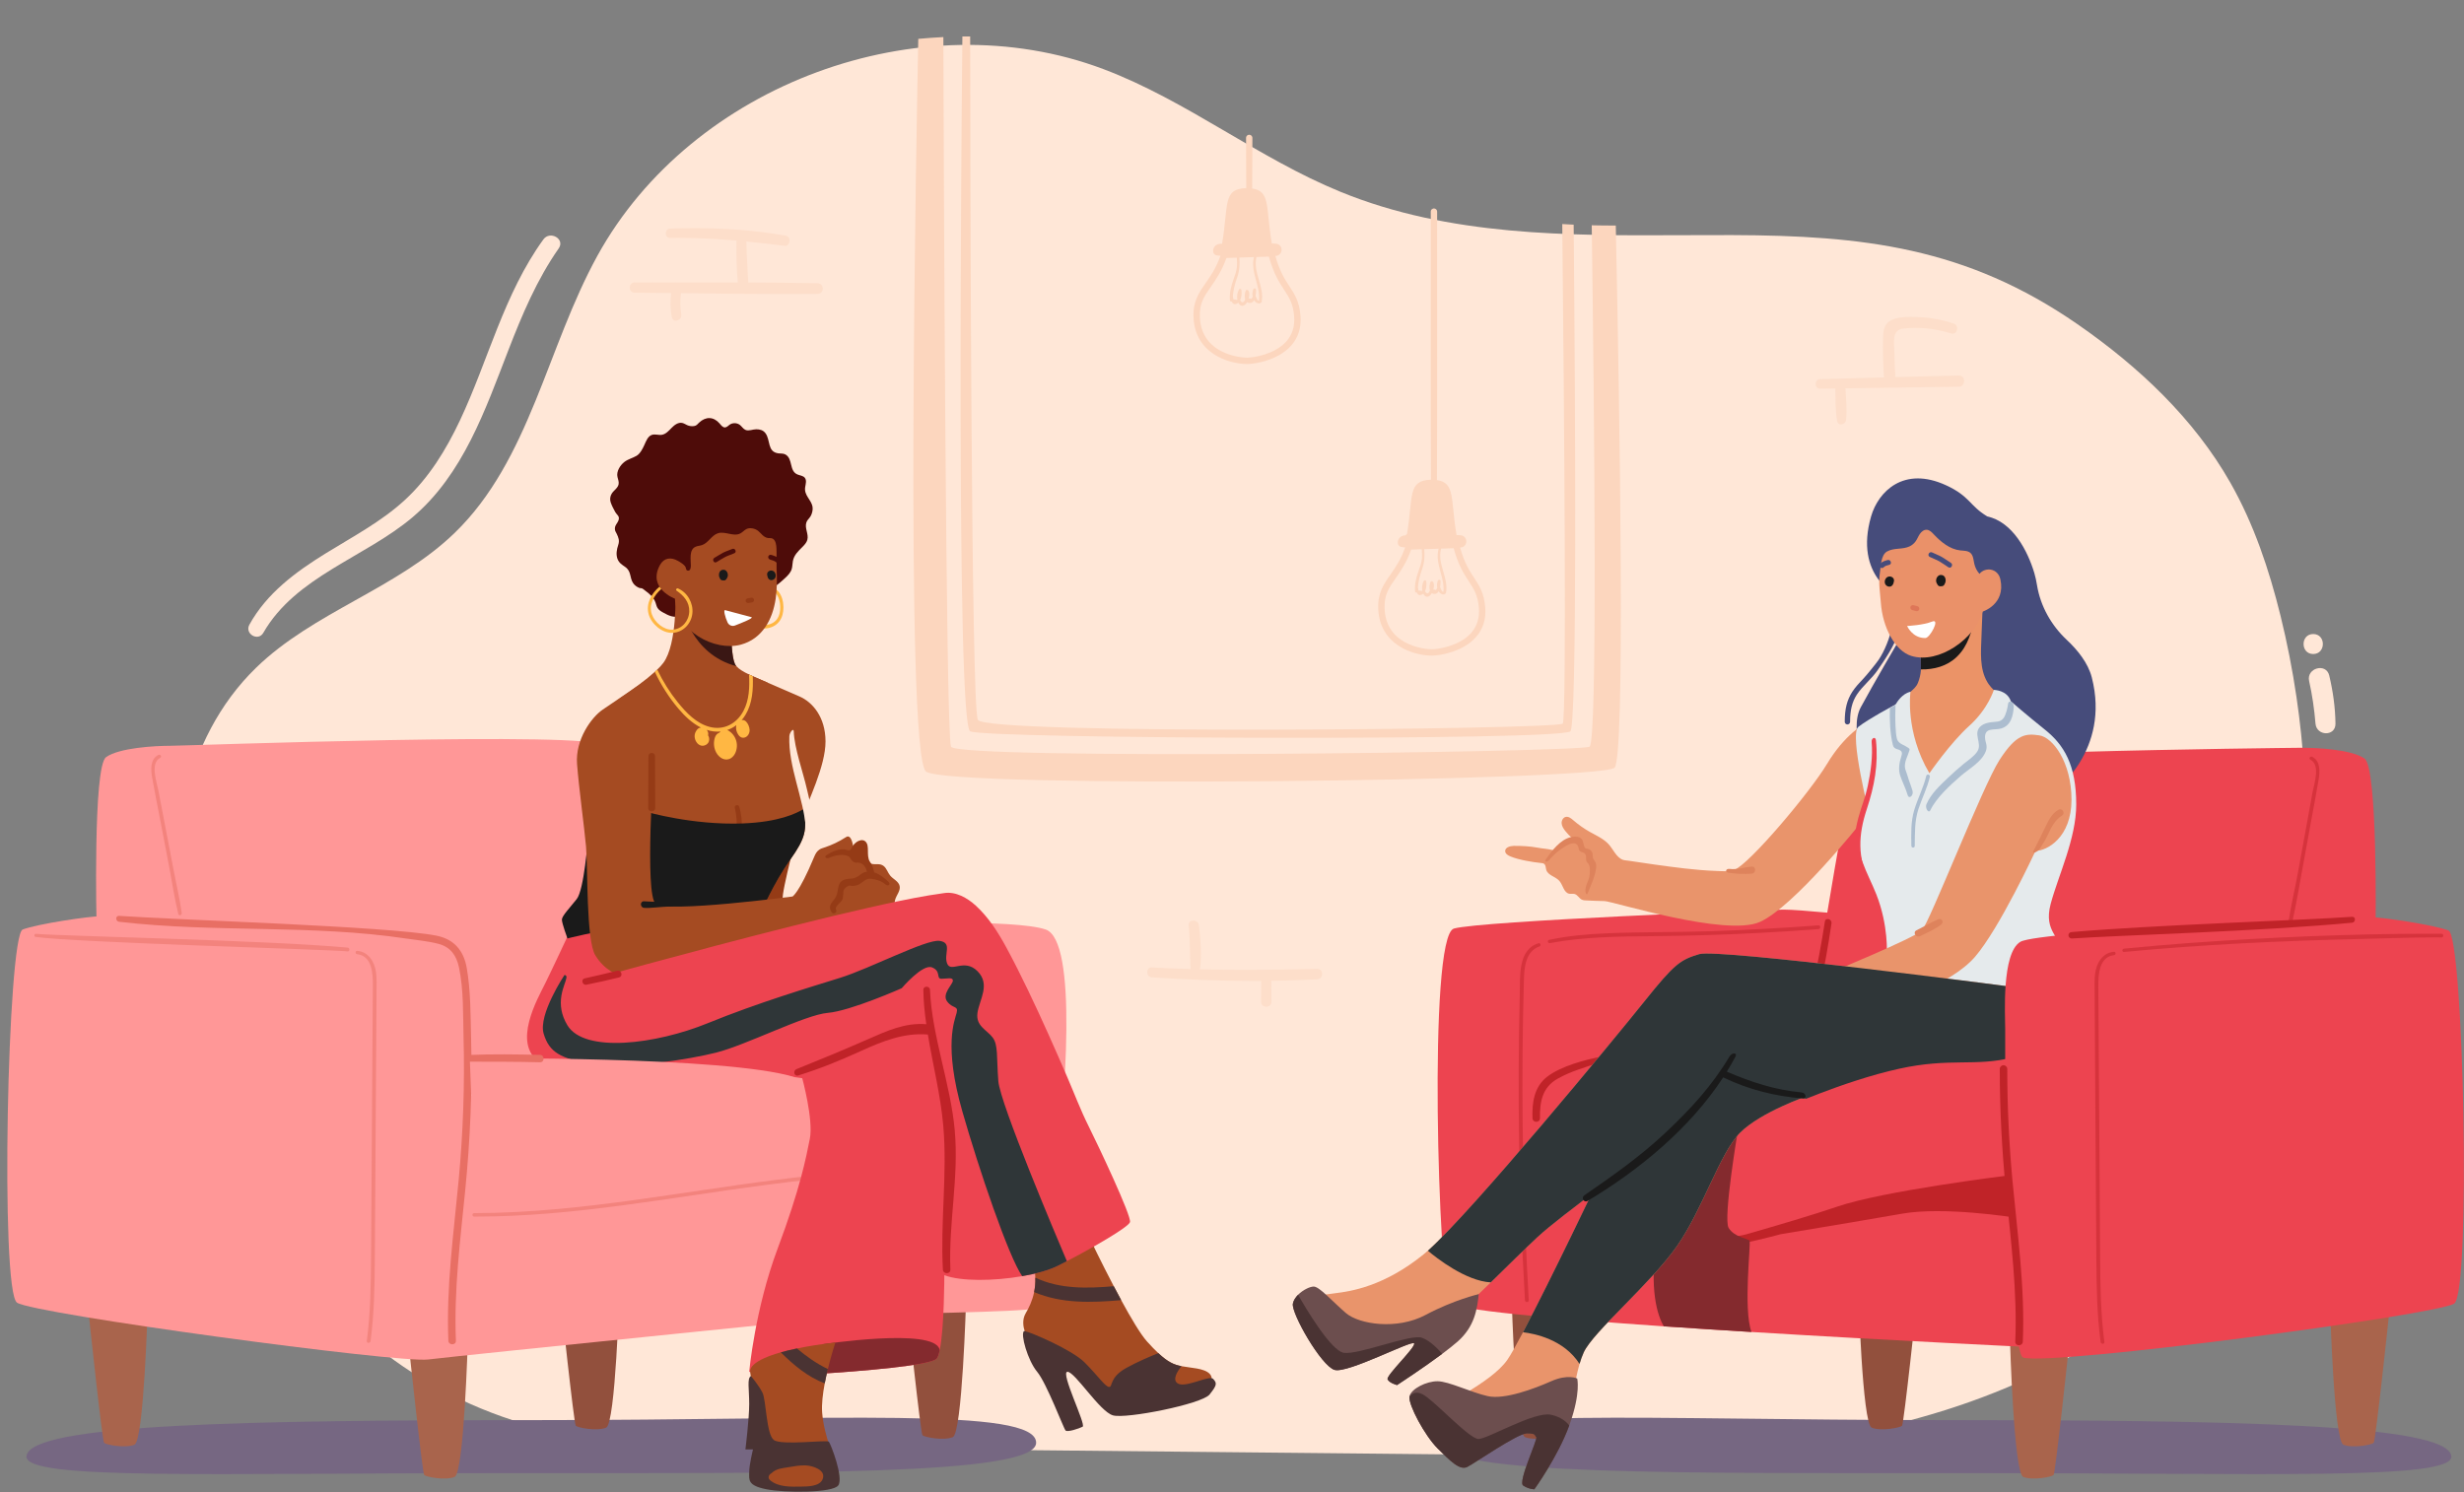
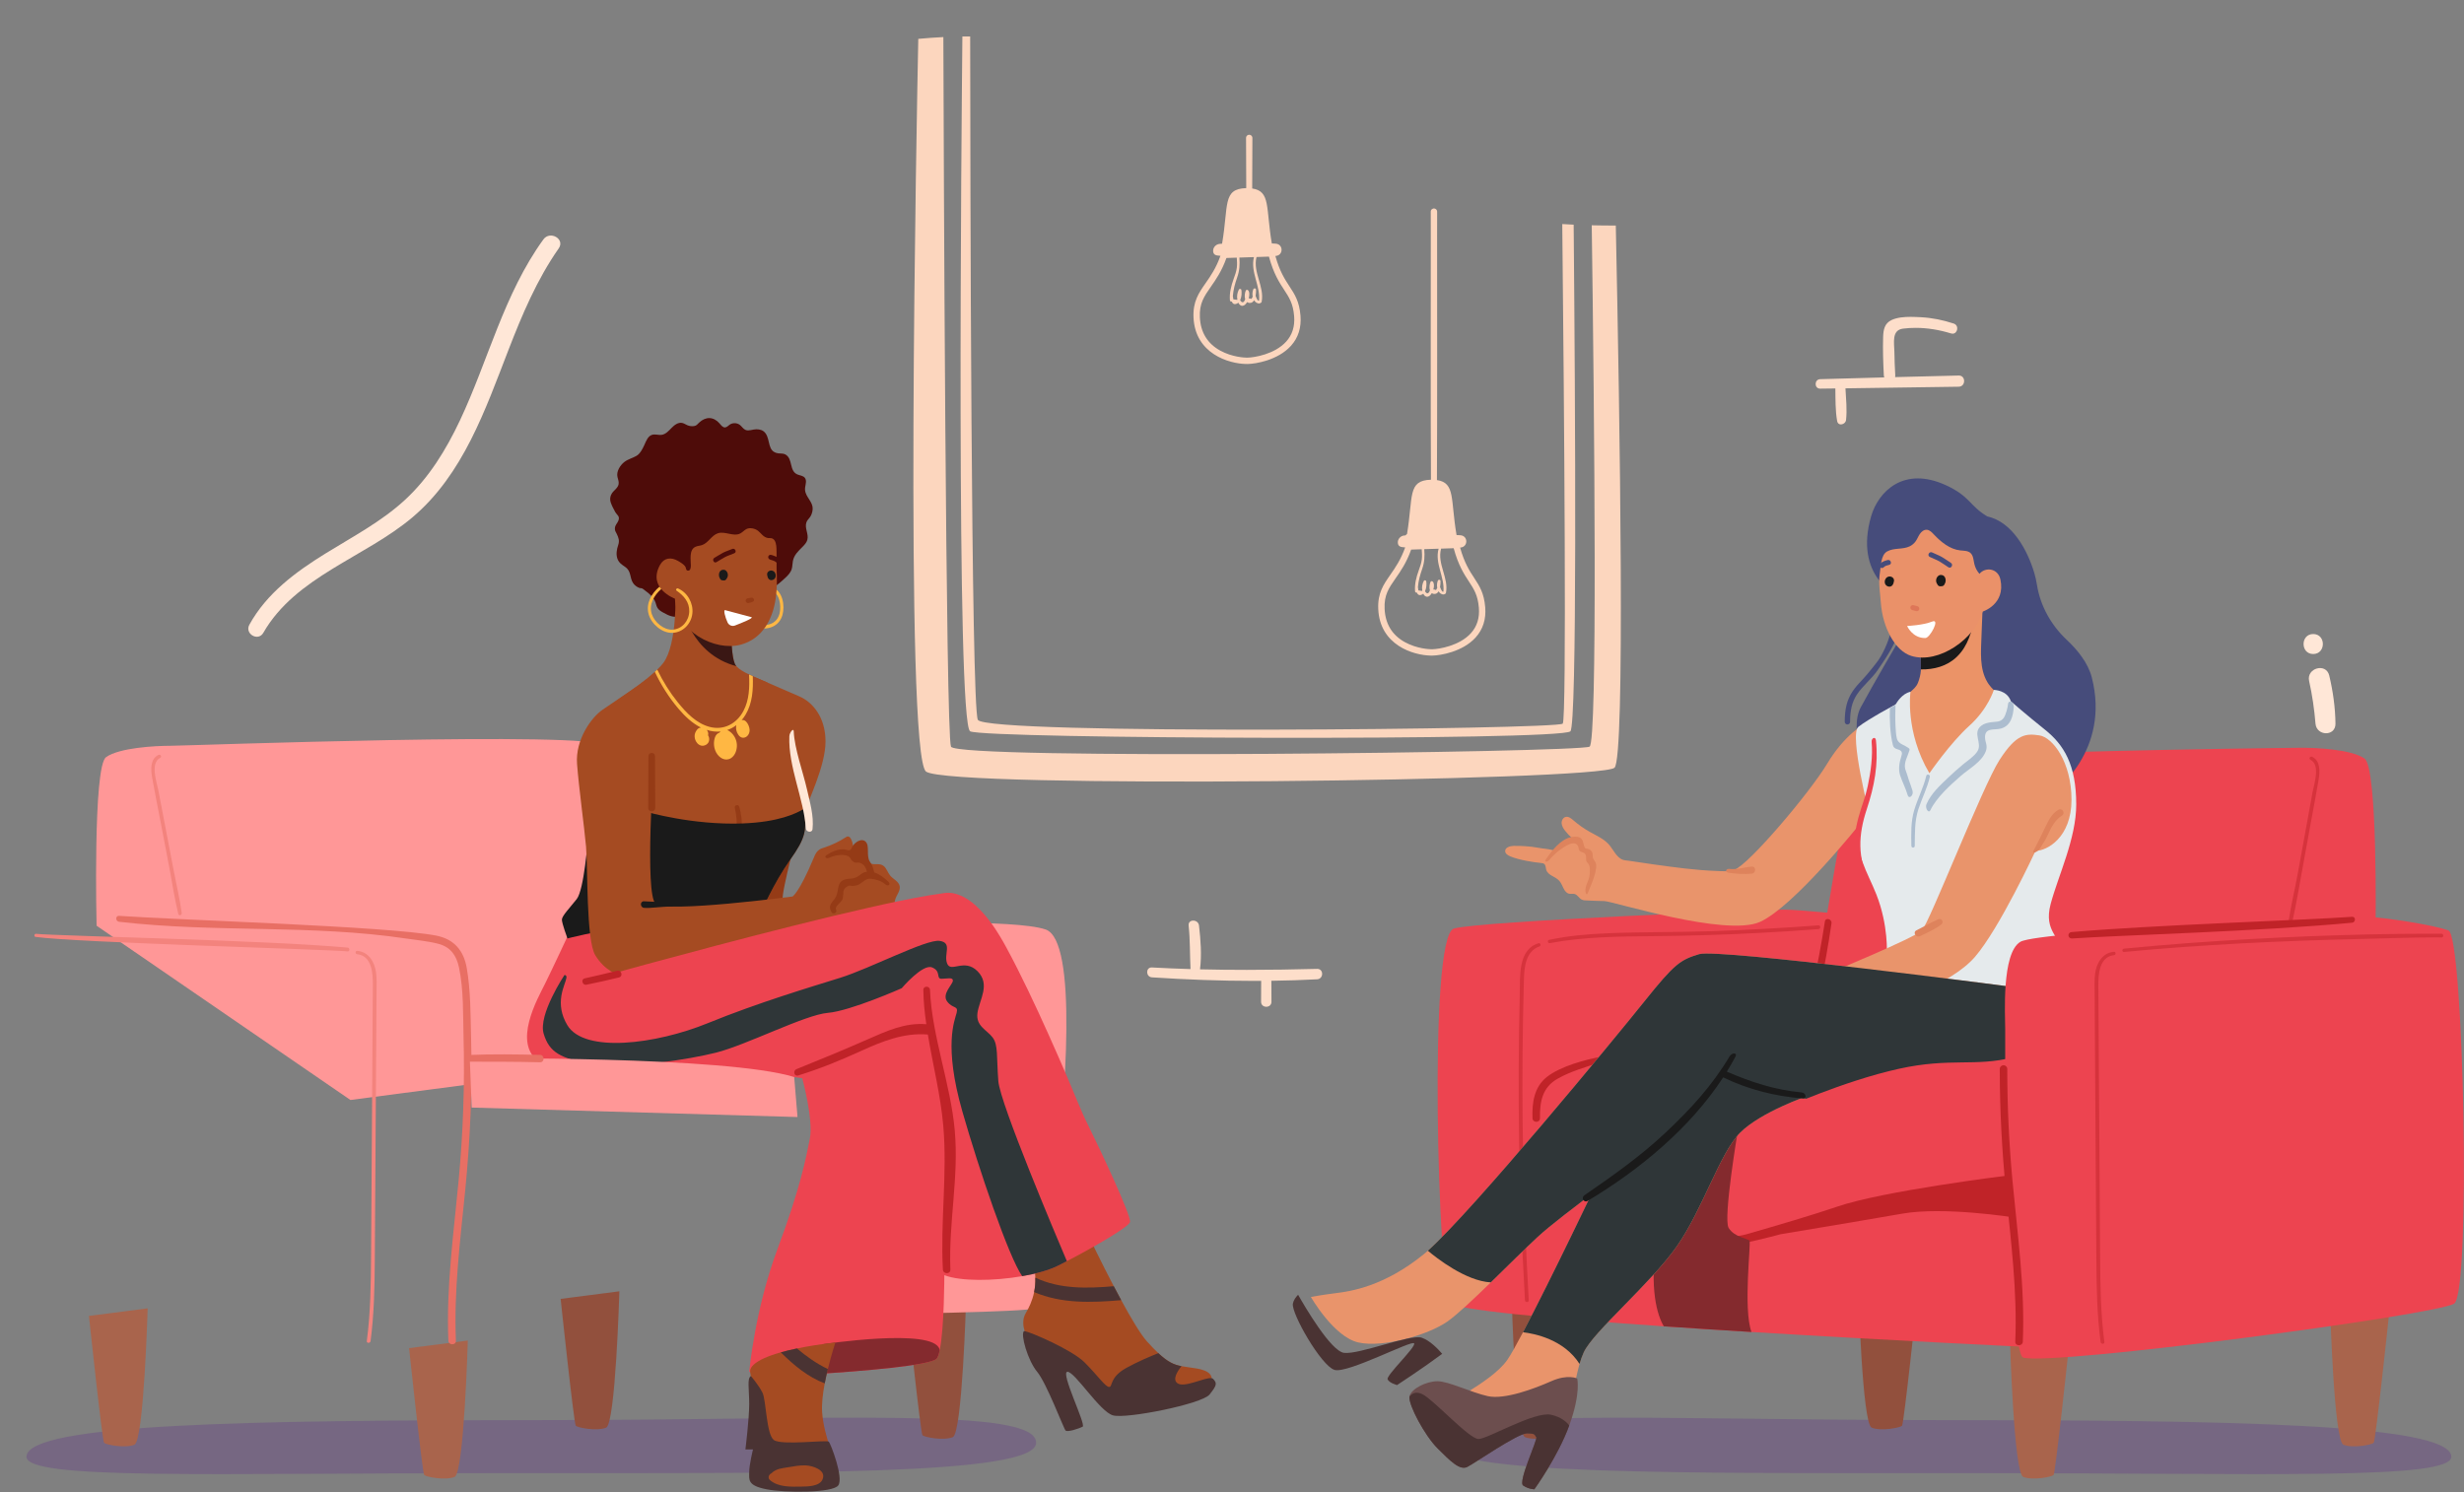
<svg xmlns="http://www.w3.org/2000/svg" height="778.2" preserveAspectRatio="xMidYMid meet" version="1.0" viewBox="-3.8 -19.0 1284.9 778.2" width="1284.9" zoomAndPan="magnify">
  <rect x="-3.8" y="-19.0" width="1284.9" height="778.2" fill="#808080" stroke="none" />
  <defs>
    <clipPath id="a">
      <path d="M 384 698 L 435 698 L 435 758.988 L 384 758.988 Z M 384 698" />
    </clipPath>
    <clipPath id="b">
      <path d="M 1041 459 L 1281.051 459 L 1281.051 690 L 1041 690 Z M 1041 459" />
    </clipPath>
  </defs>
  <g>
    <g>
-       <path d="M 1193.781 344.773 C 1191.672 330.402 1188.879 316.129 1185.391 302.016 C 1179.461 278.023 1171.531 254.352 1159.328 232.859 C 1140.262 199.25 1111.328 172.082 1079.559 150.086 C 1021.512 109.902 967.578 103.824 899.402 103.605 C 890.922 103.578 882.398 103.617 873.855 103.656 C 813.48 103.938 751.984 104.215 695.285 81.066 C 652.23 63.488 615.039 33.402 571.516 17.012 C 475.918 -18.984 357.105 24.84 307.781 114.293 C 281.41 162.117 272.5 220.969 233.262 258.961 C 203.211 288.059 159.75 300.082 129.754 329.238 C 90.883 367.016 83.656 424.09 86.617 475.684 C 89.805 531.23 121.762 573.43 144.258 622.5 C 168.988 676.457 226.062 714.805 285.449 727.598 C 320.543 735.152 356.73 735.547 392.629 735.906 C 517.422 737.168 642.219 738.422 767.016 739.68 C 828.887 740.305 891.156 740.895 952.141 730.449 C 1013.129 720 1073.398 697.777 1120.371 657.5 C 1165.18 619.078 1180.699 552.883 1191.031 496.238 C 1200.129 446.352 1201.141 394.953 1193.781 344.773" fill="#ffe7d7" />
-     </g>
+       </g>
    <g>
      <path d="M 1210.828 333.316 C 1209.219 326.492 1198.801 329.383 1200.34 336.207 C 1201.988 343.531 1203.039 350.926 1203.66 358.402 C 1204.211 364.98 1214.18 365.203 1214.078 358.402 C 1213.961 349.914 1212.789 341.57 1210.828 333.316" fill="#ffe7d7" />
    </g>
    <g>
      <path d="M 1202.469 311.672 C 1195.77 311.672 1195.762 322.09 1202.469 322.09 C 1209.172 322.09 1209.191 311.672 1202.469 311.672" fill="#ffe7d7" />
    </g>
    <g>
      <path d="M 279.559 105.871 C 258.953 134.305 250.832 168.941 236.023 200.312 C 228.805 215.605 219.848 230.242 207.316 241.777 C 194.992 253.121 179.977 260.98 165.824 269.738 C 150.254 279.375 135.27 290.457 126.246 306.797 C 123.629 311.535 130.812 315.746 133.508 311.043 C 150.367 281.637 186.602 271.723 211.371 250.73 C 237.762 228.359 249.242 194.727 261.355 163.48 C 268.477 145.102 276.199 126.766 287.555 110.547 C 291 105.629 283.012 101.105 279.559 105.871" fill="#ffe7d7" />
    </g>
    <g>
      <path d="M 956.156 202.344 C 955.258 202.344 954.434 201.836 954.219 200.633 C 953.227 195.07 953.379 189.262 953.277 183.598 C 950.648 183.629 948.02 183.668 945.387 183.695 C 945.375 183.695 945.363 183.695 945.352 183.695 C 942.195 183.695 942.227 178.844 945.387 178.75 C 956.523 178.426 967.66 178.121 978.797 177.828 C 978.676 177.527 978.59 177.199 978.566 176.824 C 978.215 170.16 978 163.473 978.191 156.801 C 978.301 153.031 978.898 149.609 982.656 147.879 C 985.477 146.578 989.031 146.258 992.457 146.258 C 994.352 146.258 996.203 146.355 997.867 146.441 C 1003.719 146.742 1009.43 147.914 1014.988 149.738 C 1017.949 150.711 1017.078 155.023 1014.41 155.023 C 1014.141 155.023 1013.859 154.984 1013.57 154.891 C 1007.578 153.047 1001.371 151.992 995.129 151.992 C 992.945 151.992 990.762 152.121 988.578 152.391 C 982.504 153.137 983.992 159.902 984.062 164.434 C 984.121 168.566 984.285 172.695 984.52 176.824 C 984.539 177.137 984.504 177.418 984.441 177.68 C 995.496 177.395 1006.551 177.117 1017.609 176.852 C 1017.641 176.852 1017.672 176.852 1017.699 176.852 C 1021.371 176.852 1021.34 182.629 1017.609 182.688 C 997.926 183.012 978.238 183.289 958.551 183.531 C 958.848 188.988 959.441 194.594 958.867 200.004 C 958.723 201.41 957.371 202.344 956.156 202.344" fill="#fddeca" />
    </g>
    <g>
-       <path d="M 348.637 148.234 C 347.664 148.234 346.758 147.676 346.516 146.375 C 345.727 142.18 345.652 138.023 346.164 133.844 C 339.832 133.77 333.496 133.699 327.168 133.648 C 323.727 133.621 323.727 128.305 327.156 128.305 C 327.16 128.305 327.164 128.305 327.168 128.305 C 331.91 128.32 336.656 128.324 341.402 128.324 C 346.27 128.324 351.137 128.32 356.004 128.312 C 360.832 128.309 365.66 128.305 370.488 128.305 C 373.973 128.305 377.453 128.309 380.934 128.312 C 380.266 121.07 380.141 113.746 380.25 106.48 C 370.207 105.613 360.152 105.074 350.004 105.074 C 348.578 105.074 347.148 105.086 345.719 105.109 C 345.703 105.109 345.688 105.109 345.672 105.109 C 342.555 105.109 342.594 100.312 345.719 100.211 C 349.891 100.07 354.074 99.996 358.273 99.996 C 374.273 99.996 390.379 101.098 406.062 103.961 C 408.926 104.484 408.375 109.254 405.664 109.254 C 405.562 109.254 405.457 109.246 405.352 109.23 C 398.684 108.371 392.039 107.598 385.398 106.953 C 385.559 114.094 385.98 121.199 386.398 128.324 C 398.457 128.367 410.516 128.473 422.57 128.723 C 426.145 128.801 426.145 134.242 422.57 134.277 C 416.855 134.336 411.145 134.359 405.426 134.359 C 387.391 134.359 369.344 134.121 351.305 133.902 C 350.816 137.594 350.902 141.316 351.465 145.012 C 351.758 146.945 350.117 148.234 348.637 148.234" fill="#fddeca" />
-     </g>
+       </g>
    <g>
      <path d="M 656.523 506.07 C 655.168 506.07 653.809 505.199 653.816 503.457 C 653.832 499.922 653.848 496.391 653.863 492.855 C 653.863 492.754 653.883 492.66 653.895 492.562 C 652.664 492.57 651.438 492.574 650.207 492.574 C 632.422 492.574 614.633 491.887 596.902 490.723 C 593.664 490.512 593.578 485.562 596.727 485.562 C 596.785 485.562 596.844 485.562 596.902 485.566 C 603.609 485.938 610.312 486.211 617.02 486.41 C 616.637 478.832 616.852 471.293 616.031 463.707 C 615.844 461.977 617.09 461.125 618.434 461.125 C 619.789 461.125 621.25 461.992 621.445 463.707 C 622.305 471.18 622.93 479.023 621.965 486.539 C 630.113 486.738 638.262 486.824 646.41 486.824 C 658.613 486.824 670.82 486.629 683.027 486.305 C 683.059 486.305 683.09 486.305 683.121 486.305 C 686.547 486.305 686.469 491.559 683.027 491.742 C 675.078 492.168 667.113 492.41 659.148 492.516 C 659.16 492.629 659.184 492.734 659.184 492.855 C 659.199 496.391 659.215 499.922 659.23 503.457 C 659.238 505.199 657.883 506.07 656.523 506.07" fill="#fddeca" />
    </g>
    <g>
      <path d="M 838.789 98.625 C 834.609 98.641 830.426 98.598 826.246 98.496 C 827.633 199.52 829.312 368.312 825.113 370.414 C 819.113 373.414 495.113 377.414 492.113 370.414 C 489.355 363.98 488.289 51.039 488.133 0.336 C 483.77 0.551 479.406 0.863 475.055 1.266 C 474.348 35.836 467.727 374.871 479.113 383.414 C 491.113 392.414 830.113 388.414 838.113 381.414 C 843.758 376.477 840.941 201.375 838.789 98.625" fill="#fcd6be" />
    </g>
    <g>
      <path d="M 816.82 98.172 C 814.84 98.078 812.855 97.973 810.875 97.852 C 811.863 193.629 813.227 356.301 811.113 358.414 C 808.113 361.414 510.113 364.414 506.113 356.414 C 502.562 349.309 502.164 63.852 502.117 0.008 C 500.762 0.004 499.406 0.004 498.055 0.023 C 497.59 45.902 494.699 358.707 502.113 362.414 C 510.113 366.414 810.113 367.414 815.113 362.414 C 818.641 358.887 817.688 194.641 816.82 98.172" fill="#fcd6be" />
    </g>
    <g>
      <path d="M 666.906 159.156 C 660.891 165.809 650.137 167.461 646.836 167.516 L 646.457 167.52 L 646.289 167.52 L 646.07 167.516 C 645.348 167.504 638.809 167.301 632.535 163.863 C 625.84 160.191 622.258 154.328 621.898 146.445 C 621.57 139.238 624.109 135.598 627.621 130.562 C 630.297 126.727 633.312 122.402 635.746 115.551 L 641.145 115.379 C 641.277 117.086 641.379 118.809 641.18 120.508 C 640.938 122.57 640.203 124.527 639.504 126.469 C 638.215 130.043 637.246 133.766 637.566 137.605 C 637.613 138.145 638.113 138.363 638.508 138.254 C 638.98 139.355 639.805 140.07 641.359 139.277 C 641.578 139.164 641.773 139.02 641.953 138.855 C 642.395 139.797 643.105 140.598 644.215 140.488 C 645.102 140.402 645.906 139.621 646.523 138.566 C 646.848 138.793 647.234 138.949 647.715 138.996 C 648.863 139.102 649.641 138.496 650.164 137.586 C 650.316 137.824 650.484 138.055 650.672 138.27 C 651.418 139.121 652.84 139.645 653.637 138.945 C 653.859 138.887 654.051 138.742 654.102 138.477 C 655.684 130.441 649.414 123.047 651.434 115.047 L 657.918 114.836 C 660.312 123.73 663.375 128.402 665.859 132.191 C 668.453 136.152 670.504 139.277 671.051 145.863 C 671.492 151.156 670.098 155.629 666.906 159.156 Z M 642.504 115.336 L 650.098 115.09 C 648.152 122.77 653.465 130 652.758 137.719 C 652.156 138.332 651.316 136.305 650.949 135.297 C 651.18 134.102 651.215 132.887 651.188 132.109 C 651.156 131.25 650.027 131.148 649.742 131.914 C 649.297 133.105 649.184 134.453 649.445 135.711 C 649.348 135.973 649.23 136.215 649.066 136.395 C 648.945 136.953 648.555 137.02 647.895 136.598 C 647.676 136.656 647.492 136.676 647.34 136.664 C 647.844 134.957 647.848 133.156 647.004 132.363 C 646.691 132.07 646.062 132.066 645.859 132.512 C 645.34 133.645 645.047 135.621 645.516 137.098 C 645.133 138.109 644.336 139.555 643.105 137.891 C 643.023 137.781 642.973 137.652 642.91 137.527 C 643.691 135.875 643.797 133.594 643.531 132.172 C 643.426 131.586 642.512 131.48 642.246 132.004 C 641.418 133.648 641.098 135.395 641.441 137.203 L 641.367 137.395 C 640.688 137.301 640.008 137.207 639.328 137.113 C 639.383 137.164 639.176 135.871 639.094 135.379 C 639.379 132.02 640.195 128.965 641.355 125.66 C 642.578 122.172 642.797 118.922 642.504 115.336 Z M 674.363 145.586 C 673.742 138.164 671.375 134.551 668.637 130.371 C 666.215 126.676 663.488 122.52 661.27 114.496 L 661.41 114.488 C 665.527 114.23 665.535 108.336 661.41 108.078 C 660.758 108.039 660.09 108.004 659.43 107.969 L 659.414 107.953 C 656.227 89.371 658.863 80.691 649.184 79.305 C 649.238 70.516 649.266 61.727 649.285 52.941 C 649.285 52.367 648.988 51.832 648.496 51.535 L 648.465 51.516 C 647.371 50.855 645.977 51.645 645.977 52.918 C 645.992 61.645 646.023 70.371 646.074 79.094 L 646.023 79.094 L 646.023 79.113 C 633.602 79.484 636.934 88.062 633.477 108.082 L 633.457 108.098 C 633.047 108.129 632.637 108.16 632.227 108.191 C 630.168 108.359 628.57 110.191 628.832 112.238 C 629.094 114.316 630.938 114.254 632.629 114.402 C 630.336 120.859 627.453 124.996 624.895 128.664 C 621.305 133.812 618.203 138.262 618.582 146.598 C 619.438 165.422 636.902 170.684 646.012 170.836 C 646.012 170.836 646.156 170.84 646.406 170.84 L 646.531 170.84 C 646.656 170.84 646.777 170.84 646.898 170.832 L 646.898 170.836 C 650.828 170.77 662.527 168.949 669.367 161.387 C 673.203 157.148 674.883 151.836 674.363 145.586" fill="#fcd6be" />
    </g>
    <g>
      <path d="M 763.238 311.234 C 757.219 317.887 746.469 319.539 743.168 319.598 L 742.621 319.598 L 742.402 319.594 C 741.68 319.582 735.141 319.379 728.867 315.941 C 722.168 312.27 718.59 306.41 718.23 298.523 C 717.902 291.316 720.441 287.68 723.949 282.645 C 726.629 278.809 729.641 274.484 732.078 267.633 L 737.578 267.453 C 737.715 269.219 737.84 271.004 737.633 272.758 C 737.398 274.766 736.688 276.676 736.004 278.562 C 734.746 282.047 733.805 285.672 734.113 289.41 C 734.156 289.938 734.648 290.148 735.031 290.039 C 735.492 291.113 736.293 291.812 737.812 291.039 C 738.023 290.93 738.211 290.789 738.387 290.629 C 738.816 291.547 739.512 292.324 740.594 292.219 C 741.453 292.137 742.238 291.371 742.84 290.348 C 743.152 290.566 743.531 290.723 744 290.766 C 745.117 290.867 745.875 290.277 746.387 289.391 C 746.531 289.625 746.695 289.848 746.883 290.059 C 747.605 290.887 748.992 291.395 749.766 290.719 C 749.984 290.66 750.168 290.52 750.219 290.262 C 751.773 282.379 745.562 275.129 747.66 267.27 L 747.672 267.129 L 754.25 266.918 C 756.641 275.809 759.703 280.48 762.188 284.273 C 764.781 288.23 766.832 291.359 767.383 297.945 C 767.824 303.238 766.43 307.711 763.238 311.234 Z M 738.895 267.41 L 746.395 267.172 C 744.273 274.766 749.609 281.898 748.91 289.523 C 748.324 290.117 747.508 288.145 747.152 287.164 C 747.371 286 747.406 284.816 747.383 284.059 C 747.352 283.223 746.254 283.125 745.973 283.867 C 745.539 285.027 745.43 286.34 745.684 287.566 C 745.59 287.82 745.477 288.055 745.316 288.234 C 745.199 288.773 744.82 288.84 744.176 288.43 C 743.961 288.488 743.785 288.504 743.633 288.496 C 744.125 286.832 744.129 285.078 743.309 284.309 C 743.004 284.02 742.391 284.016 742.191 284.449 C 741.688 285.555 741.402 287.48 741.859 288.918 C 741.484 289.898 740.707 291.312 739.512 289.688 C 739.43 289.582 739.379 289.457 739.32 289.336 C 740.082 287.723 740.184 285.504 739.926 284.121 C 739.82 283.547 738.93 283.445 738.672 283.957 C 737.867 285.555 737.555 287.258 737.891 289.02 L 737.816 289.207 C 737.152 289.113 736.492 289.023 735.828 288.93 C 735.883 288.98 735.684 287.723 735.602 287.242 C 735.879 283.969 736.676 280.992 737.805 277.777 C 739.031 274.281 739.219 271.027 738.895 267.41 Z M 770.691 297.668 C 770.07 290.242 767.707 286.633 764.965 282.453 C 762.543 278.758 759.82 274.598 757.598 266.574 L 757.738 266.566 C 761.859 266.312 761.867 260.414 757.738 260.156 C 757.086 260.117 756.422 260.086 755.762 260.051 L 755.746 260.035 C 752.555 241.449 755.195 232.77 745.516 231.383 C 745.719 198.855 745.605 136.367 745.605 103.84 C 745.605 100.441 745.613 96.23 745.625 91.379 C 745.629 90.582 745.062 89.891 744.277 89.754 L 744.246 89.746 C 743.227 89.566 742.293 90.34 742.297 91.371 C 742.309 96.223 742.316 100.438 742.316 103.84 C 742.32 136.297 742.203 198.719 742.406 231.176 L 742.355 231.176 L 742.355 231.191 C 730.078 231.559 733.188 239.941 729.926 259.461 C 729.617 259.746 729.398 259.945 729.09 260.23 C 728.898 260.246 728.703 260.262 728.512 260.277 C 726.457 260.441 724.871 262.277 725.148 264.32 C 725.43 266.395 727.27 266.336 728.961 266.48 C 726.664 272.938 723.785 277.078 721.227 280.746 C 717.637 285.895 714.535 290.344 714.914 298.676 C 715.77 317.504 733.234 322.766 742.34 322.914 C 742.34 322.914 742.488 322.918 742.738 322.918 L 742.863 322.918 C 742.988 322.918 743.109 322.918 743.23 322.91 L 743.23 322.914 C 747.16 322.852 758.855 321.027 765.699 313.465 C 769.531 309.23 771.215 303.914 770.691 297.668" fill="#fcd6be" />
    </g>
    <g>
      <path d="M 46.566 463.801 C 46.566 463.801 44.59 380.82 51.504 375.879 C 58.418 370.941 77.188 369.953 85.09 369.953 C 92.996 369.953 306.375 362.051 311.316 369.953 C 316.254 377.855 323.059 535.777 323.059 535.777 L 178.941 554.684 L 46.566 463.801" fill="#ff9797" />
    </g>
    <g>
      <path d="M 89.965 458.344 C 89.621 458.344 89.293 458.141 89.176 457.672 C 87.211 449.789 86.051 441.621 84.527 433.645 C 83.027 425.793 81.527 417.938 80.023 410.086 C 78.523 402.238 76.906 394.398 75.531 386.527 C 74.816 382.438 74.438 376.84 78.844 374.703 C 78.984 374.637 79.125 374.605 79.254 374.605 C 80.082 374.605 80.629 375.789 79.742 376.242 C 74.355 378.996 77.953 388.891 78.781 393.223 C 80.133 400.273 81.48 407.324 82.832 414.375 L 86.973 436.008 C 88.316 443.031 90.012 450.09 90.969 457.176 C 91.062 457.871 90.496 458.344 89.965 458.344" fill="#f3837d" />
    </g>
    <g>
      <path d="M 10.012 740.402 C 8.527 753.047 104.805 749.297 257.969 749.297 C 411.137 749.297 536.484 750.598 536.516 733.441 C 536.551 714.719 430.891 721.637 277.727 721.637 C 124.562 721.637 11.988 723.609 10.012 740.402" fill="#766782" />
    </g>
    <g>
      <path d="M 499.965 659.398 C 499.965 659.398 497.988 728.551 493.051 730.527 C 488.109 732.504 478.23 730.527 477.242 729.539 C 476.258 728.551 469.34 663.352 469.34 663.352 L 499.965 659.398" fill="#92503d" />
    </g>
    <g>
      <path d="M 545.215 608.188 C 541.301 638.961 536.953 662.648 535.562 663.352 C 531.609 665.324 455.547 666.316 455.547 666.316 L 455.547 462.812 C 455.547 462.812 525.426 460.215 541.488 465.773 C 558.113 471.523 552.395 551.762 545.215 608.188" fill="#ff9797" />
    </g>
    <g>
      <path d="M 319.184 654.461 C 319.184 654.461 317.207 723.609 312.27 725.586 C 307.328 727.562 297.449 725.586 296.465 724.598 C 295.477 723.609 288.559 658.41 288.559 658.41 L 319.184 654.461" fill="#92503d" />
    </g>
    <g>
      <path d="M 73.203 663.352 C 73.203 663.352 71.227 732.504 66.289 734.477 C 61.348 736.453 51.469 734.477 50.48 733.488 C 49.492 732.504 42.578 667.301 42.578 667.301 L 73.203 663.352" fill="#a9644c" />
    </g>
    <g>
      <path d="M 240.152 680.145 C 240.152 680.145 238.18 749.297 233.238 751.273 C 228.301 753.246 218.422 751.273 217.434 750.281 C 216.445 749.297 209.527 684.098 209.527 684.098 L 240.152 680.145" fill="#a9644c" />
    </g>
    <g>
-       <path d="M 469.375 664.34 C 469.375 664.34 235.25 688.047 219.441 690.023 C 203.637 692 13.965 666.316 5.074 660.387 C -3.816 654.461 0.133 468.738 8.039 465.773 C 15.941 462.812 42.613 458.859 48.539 458.859 C 54.469 458.859 221.418 465.773 231.297 471.703 C 241.176 477.629 239.199 510.23 239.199 517.145 C 239.199 524.062 239.199 552.711 239.199 552.711 L 440.727 539.867 L 469.375 664.34" fill="#ff9797" />
-     </g>
+       </g>
    <g>
      <path d="M 188.336 681.34 C 187.844 681.34 187.395 681.027 187.477 680.402 C 189.434 665.582 189.609 650.633 189.707 635.703 C 189.887 608.746 190.059 581.785 190.234 554.824 C 190.32 541.344 190.41 527.863 190.496 514.379 C 190.539 507.805 190.605 501.227 190.637 494.648 C 190.668 488.738 190.18 479.473 182.473 478.664 C 181.395 478.555 181.34 476.91 182.398 476.91 C 182.422 476.91 182.449 476.91 182.473 476.914 C 188.387 477.336 191.574 482.781 192.297 488.152 C 192.762 491.598 192.57 495.133 192.551 498.598 C 192.527 502.543 192.508 506.488 192.484 510.434 C 192.312 538.715 192.117 566.992 191.934 595.273 C 191.844 609.562 191.762 623.852 191.656 638.141 C 191.555 652.258 191.293 666.391 189.445 680.402 C 189.363 681.023 188.828 681.34 188.336 681.34" fill="#f3837d" />
    </g>
    <g>
      <path d="M 241.859 522.051 C 241.551 510.113 241.656 497.652 239.602 485.863 C 237.992 476.648 232.91 470.754 223.617 468.945 C 198.422 464.047 87.961 460.789 58.297 458.648 C 56.289 458.504 56.367 461.508 58.297 461.734 C 108.309 467.57 158.301 463.039 208.113 470.5 C 213.621 471.324 219.352 471.824 224.754 473.227 C 231.172 474.887 234.215 479.309 235.539 485.523 C 238.031 497.23 237.613 510.129 237.926 522.051 C 238.57 546.836 237.695 571.637 235.395 596.32 C 232.785 624.238 228.836 652.105 230.008 680.211 C 230.109 682.734 234.047 682.75 233.941 680.211 C 232.852 654.027 236.191 628.035 238.777 602.035 C 241.418 575.453 242.559 548.762 241.859 522.051" fill="#e86f64" />
    </g>
    <g>
-       <path d="M 244.535 615.5 C 244.172 615.5 243.801 615.496 243.434 615.496 C 242.277 615.492 242.277 613.699 243.434 613.699 C 258.062 613.664 272.676 612.867 287.242 611.531 C 338.348 606.852 388.699 596.027 439.918 592.363 C 439.945 592.363 439.973 592.363 440 592.363 C 441.184 592.363 441.148 594.246 439.918 594.336 C 425.297 595.375 410.727 596.988 396.195 598.895 C 345.785 605.492 295.559 615.5 244.535 615.5" fill="#f3837d" />
-     </g>
+       </g>
    <g>
      <path d="M 413.125 410.754 C 413.125 410.754 403.445 446.945 404.41 449.883 C 405.379 452.816 384.184 457.164 384.184 457.164 L 413.125 410.754" fill="#953b16" />
    </g>
    <g>
      <path d="M 386.02 332.496 C 386.02 332.496 406.348 341.301 413.125 344.234 C 419.902 347.168 426.68 354.992 426.68 367.711 C 426.68 380.43 417.965 398.035 413.125 410.754 C 408.285 423.469 391.828 420.535 391.828 420.535 L 386.02 332.496" fill="#a54b22" />
    </g>
    <g>
      <path d="M 292.113 469.445 C 292.113 469.445 284.367 486.074 280.496 493.902 C 276.625 501.727 263.07 525.203 277.594 534.988 C 292.113 544.77 353.105 539.879 353.105 539.879 L 372.465 462.598 L 300.828 462.598 L 292.113 469.445" fill="#ed4450" />
    </g>
    <g>
      <path d="M 302.762 418.578 C 302.762 418.578 300.828 444.988 296.953 449.883 C 293.082 454.773 289.211 458.688 289.211 460.645 C 289.211 462.598 292.113 470.426 292.113 470.426 C 292.113 470.426 307.605 466.512 317.285 465.531 C 326.965 464.555 321.156 424.449 321.156 424.449 L 302.762 418.578" fill="#1a1a1a" />
    </g>
    <g>
      <path d="M 408.285 429.34 C 399.426 441.871 393.008 456.848 391.973 459.312 C 391.875 459.547 391.828 459.664 391.828 459.664 L 325.996 465.531 L 326.172 460.828 L 327.68 419.949 L 329.867 360.863 L 395.699 337.387 C 395.699 337.387 413.125 346.191 412.156 351.082 C 411.188 355.973 411.188 377.492 414.094 395.102 C 414.586 398.086 415.023 400.648 415.352 402.906 C 417.016 414.012 416.328 417.961 408.285 429.34" fill="#a54b22" />
    </g>
    <g>
      <path d="M 381.66 401.648 C 381.273 400.355 379.039 400.91 379.359 402.242 C 380.238 405.926 380.523 409.492 380.422 413.273 C 380.379 414.852 382.711 415.316 382.891 413.66 C 383.324 409.629 382.812 405.527 381.66 401.648" fill="#953b16" />
    </g>
    <g>
      <path d="M 408.285 429.34 C 399.426 441.871 393.008 456.848 391.973 459.312 L 326.172 460.828 L 312.93 461.133 L 327.68 419.949 L 333.258 404.395 C 333.258 404.395 357.289 411.434 383.43 410.453 C 402.426 409.738 411.422 405.227 415.352 402.906 C 417.016 414.012 416.328 417.961 408.285 429.34" fill="#1a1a1a" />
    </g>
    <g>
      <path d="M 417 392.633 C 415.094 384.117 410.395 371.121 410.113 362.414 C 410.047 360.375 407.898 363.012 407.82 365.004 C 407.199 380.852 415.355 397.492 416.445 413.105 C 416.574 414.996 419.684 415.516 419.906 413.441 C 420.664 406.387 418.527 399.449 417 392.633" fill="#ffe7d7" />
    </g>
    <g>
      <path d="M 398.977 287.398 C 398.051 287.098 397.383 288.484 398.324 288.809 C 402.703 290.309 403.68 296.664 402.785 300.672 C 401.555 306.199 396.855 307.512 391.895 306.934 C 390.883 306.816 390.613 308.324 391.629 308.523 C 397.164 309.598 402.594 307.531 404.238 301.688 C 405.586 296.895 404.355 289.145 398.977 287.398" fill="#ffb743" />
    </g>
    <g>
      <path d="M 417.508 252.051 C 417.953 251.48 418.461 250.965 418.848 250.324 C 419.648 249.008 420.168 246.973 419.926 245.441 C 419.289 241.438 415.34 239.449 416.086 234.973 C 416.352 233.352 416.914 231.496 415.902 230.207 C 415.012 229.066 413.355 229.012 412.027 228.449 C 407.594 226.57 409.824 220.254 405.734 218.008 C 404.648 217.41 403.324 217.605 402.098 217.441 C 396.203 216.652 398.086 210.523 395.336 206.898 C 394.137 205.316 392.402 204.879 390.535 204.883 C 388.75 204.887 386.684 205.938 384.965 205.215 C 383.773 204.719 383.086 203.465 382.074 202.66 C 380.566 201.457 378.277 201.387 376.695 202.488 C 375.918 203.035 375.227 203.863 374.281 203.914 C 373.059 203.98 372.223 202.758 371.414 201.828 C 368.266 198.215 364.188 198.188 360.789 201.391 C 359.852 202.273 359.465 203.008 358.133 203.211 C 356.93 203.395 355.668 203.227 354.555 202.734 C 353.695 202.359 352.91 201.793 352 201.59 C 349.922 201.117 347.934 202.605 346.434 204.141 C 344.938 205.672 343.402 207.445 341.297 207.77 C 339.586 208.027 337.785 207.262 336.148 207.805 C 334.012 208.516 333.156 211.012 332.211 213.07 C 331.324 215.008 330.027 217.602 328.172 218.703 C 326.109 219.93 323.699 220.438 321.781 221.934 C 319.594 223.633 317.504 226.91 318.203 229.793 C 318.504 231.031 319.02 232.285 318.785 233.539 C 318.406 235.551 316.312 236.688 315.215 238.41 C 314.352 239.762 314.141 241.516 314.664 243.035 C 315.219 244.656 316.234 246.637 317.07 248.121 C 317.844 249.492 319.336 250.125 318.848 251.992 C 318.32 254.02 316.512 254.949 316.891 257.32 C 317.012 258.086 317.414 258.586 317.738 259.277 C 318.754 261.41 319.375 262.926 318.57 265.281 C 317.812 267.5 317.359 270.059 318.148 272.344 C 318.902 274.52 320.48 275.469 322.234 276.695 C 325.527 278.992 324.426 282.23 326.355 285.121 C 327.09 286.219 328.273 287.102 329.488 287.586 C 330.055 287.809 330.395 287.668 330.891 287.828 C 331.492 288.027 332.168 288.691 332.684 289.062 C 334.891 290.656 337.074 292.562 338.023 295.211 C 338.363 296.156 338.535 297.172 339.055 298.027 C 339.766 299.211 341.027 299.922 342.23 300.578 C 343.531 301.289 344.848 302.004 346.277 302.383 C 349.016 303.105 352.117 302.453 354.77 301.695 C 358.016 300.77 361.207 299.648 364.367 298.461 C 370.688 296.086 376.902 293.422 383.344 291.383 C 387.355 290.117 391.57 288.934 395.77 288.543 C 399.496 288.199 402.949 284.902 405.672 282.406 C 407.105 281.09 408.508 279.605 409.066 277.73 C 409.461 276.398 409.398 274.977 409.66 273.617 C 410.273 270.422 412.449 268.469 414.617 266.27 C 415.684 265.191 416.789 264.043 417.191 262.574 C 418.035 259.516 415.66 256.461 416.715 253.43 C 416.898 252.898 417.188 252.461 417.508 252.051" fill="#4e0c09" />
    </g>
    <g>
      <path d="M 366.172 389.723 C 366.172 389.723 318.34 351.199 318.738 345.699 C 326.559 340.332 333.219 335.43 337.672 331.391 C 338.117 330.988 338.535 330.598 338.93 330.215 C 340.227 328.965 341.293 327.809 342.078 326.762 C 349.465 316.855 348.406 290.434 348.406 290.434 L 377.605 301.777 C 377.605 301.777 377.52 304.078 377.5 307.344 C 377.461 313.598 377.711 323.379 379.398 327.215 C 379.562 327.594 379.832 328.004 380.199 328.438 C 381.477 329.941 383.859 331.352 386.801 332.777 C 387.434 333.07 388.078 333.375 388.758 333.688 C 391.07 334.734 393.629 335.793 396.184 336.898 C 397.074 337.289 397.973 340.723 398.109 341.699 C 398.246 342.699 398.383 343.824 398.469 345.164 C 399.281 357.117 389.406 381.895 366.172 389.723" fill="#a54b22" />
    </g>
    <g>
      <path d="M 386.523 359.289 C 386.859 360.09 387.062 360.922 387.094 361.578 C 387.18 363.172 386.379 364.875 384.914 365.512 C 384.316 365.773 383.617 365.844 382.988 365.648 C 382.184 365.402 381.555 364.746 381.102 364.031 C 380.324 362.828 379.922 361.363 380.047 359.945 C 380.074 359.68 380.113 359.445 380.16 359.211 C 378.719 360.316 377.113 361.176 375.398 361.754 C 375.66 361.844 375.922 361.941 376.164 362.098 C 378.602 363.621 380.191 366.195 380.441 369.082 C 380.676 371.73 379.676 375.047 377.285 376.465 C 374.324 378.219 371.188 376.211 369.715 373.523 C 368.379 371.098 368.137 368.074 369.066 365.461 C 369.473 364.316 370.324 363.438 371.398 363.086 L 371.422 363.047 C 371.574 362.848 371.75 362.664 371.941 362.496 C 370.742 362.613 369.512 362.613 368.254 362.449 C 367.043 362.301 365.883 362.027 364.75 361.664 C 365.051 362.02 365.273 362.43 365.418 362.891 C 365.562 363.34 365.555 363.945 365.445 364.512 C 365.988 365.363 366.164 366.41 365.922 367.426 C 365.562 368.953 364.09 369.871 362.621 369.941 C 361.574 369.988 360.52 369.402 359.84 368.641 C 358.941 367.621 358.457 366.371 358.418 365.012 C 358.379 363.633 358.961 362.418 359.832 361.391 C 360.316 360.824 361.004 360.531 361.719 360.453 C 357.172 358.223 353.316 354.523 350.016 350.641 C 345.066 344.812 340.945 338.305 337.672 331.391 C 338.117 330.988 338.535 330.598 338.93 330.215 C 341.855 336.328 345.457 342.102 349.715 347.363 C 354.102 352.766 359.262 358.23 366.172 360.082 C 373.598 362.059 380.277 358.496 383.852 351.844 C 386.957 346.023 387.121 339.293 386.801 332.777 C 387.434 333.07 388.078 333.375 388.758 333.688 C 389.012 340.613 388.602 347.707 384.973 353.762 C 384.363 354.777 383.676 355.719 382.93 356.59 C 383.094 356.559 383.258 356.539 383.426 356.531 C 384.816 356.473 385.902 357.82 386.523 359.289" fill="#ffb743" />
    </g>
    <g>
      <path d="M 380.199 328.434 C 379.832 328.008 379.562 327.594 379.395 327.211 C 377.715 323.375 377.465 313.594 377.496 307.344 L 352.074 297.879 C 352.074 297.879 356.324 322.078 380.199 328.434" fill="#3a1714" />
    </g>
    <g>
      <path d="M 401.102 266.926 C 401.223 268.898 401.09 276.258 401.164 277.66 C 401.438 282.828 401.434 288.031 400.699 293.16 C 399.133 304.07 393.691 314.191 382.508 317.215 C 368.98 320.867 348.719 310.254 348.16 293.234 C 348.16 293.234 333.664 287.906 340.348 275.691 C 342.465 271.824 346.145 271.465 349.719 273.516 C 350.965 274.23 352.887 275.363 353.637 276.648 C 354.066 277.387 353.758 278.395 354.809 278.594 C 356.262 278.867 356.445 276.988 356.449 275.98 C 356.461 272.953 355.434 267.773 358.824 266.188 C 359.91 265.68 361.16 265.668 362.293 265.281 C 365.578 264.164 367.273 260.16 370.586 259.113 C 374.348 257.922 378.707 261.035 382.219 259.219 C 383.402 258.609 384.281 257.512 385.469 256.906 C 387.238 256.012 389.961 256.629 391.496 257.832 C 392.355 258.508 393.043 259.371 393.844 260.113 C 394.629 260.84 395.594 261.445 396.664 261.602 C 397.578 261.738 398.414 261.473 399.258 262.008 C 400.785 262.98 401 265.289 401.102 266.926" fill="#a54b22" />
    </g>
    <g>
      <path d="M 374.895 278.754 C 374.461 278.324 373.953 278.09 373.395 278.16 L 373.203 278.16 L 373.133 278.152 L 373.07 278.168 C 371.137 278.371 370.621 281.051 371.562 282.535 C 371.684 282.895 371.871 283.219 372.188 283.422 C 372.5 283.625 372.883 283.707 373.258 283.688 L 373.359 283.73 C 374.262 283.898 374.887 283.375 375.227 282.594 C 376.047 281.504 375.91 279.766 374.895 278.754" fill="#1a1a1a" />
    </g>
    <g>
      <path d="M 400.168 279.473 C 399.363 278.402 397.824 278.234 396.828 279.137 C 396.738 279.215 396.66 279.305 396.59 279.402 C 396.34 279.703 396.199 280.086 396.219 280.508 L 396.227 280.652 L 396.23 280.695 C 396.344 281.422 396.477 282.16 396.914 282.77 C 397.758 283.945 399.426 283.734 400.25 282.668 C 400.969 281.734 400.855 280.387 400.168 279.473" fill="#1a1a1a" />
    </g>
    <g>
-       <path d="M 389.414 293.746 C 389.312 293.086 388.664 292.598 388.004 292.711 C 387.355 292.82 386.703 292.934 386.059 293.043 C 385.398 293.156 384.926 293.801 385.031 294.473 C 385.137 295.133 385.785 295.617 386.445 295.508 C 387.094 295.395 387.742 295.285 388.391 295.176 C 389.051 295.062 389.52 294.414 389.414 293.746" fill="#953b16" />
+       <path d="M 389.414 293.746 C 389.312 293.086 388.664 292.598 388.004 292.711 C 387.355 292.82 386.703 292.934 386.059 293.043 C 385.398 293.156 384.926 293.801 385.031 294.473 C 385.137 295.133 385.785 295.617 386.445 295.508 C 389.051 295.062 389.52 294.414 389.414 293.746" fill="#953b16" />
    </g>
    <g>
      <path d="M 378.043 267.301 C 376.469 268.008 374.797 268.465 373.262 269.262 C 371.699 270.07 370.246 271.074 368.719 271.941 C 367.344 272.727 368.434 274.965 369.82 274.176 C 371.348 273.305 372.801 272.293 374.363 271.492 C 375.902 270.699 377.57 270.238 379.145 269.531 C 380.594 268.879 379.492 266.645 378.043 267.301" fill="#4e0c09" />
    </g>
    <g>
      <path d="M 403.035 272.762 C 401.684 271.48 400.207 270.961 398.5 270.434 C 396.707 269.883 396.055 272.328 397.867 272.887 C 398.996 273.234 400.164 273.484 401.07 274.34 C 402.457 275.656 404.426 274.082 403.035 272.762" fill="#4e0c09" />
    </g>
    <g>
      <path d="M 374.402 299.234 L 388.098 302.887 C 389.285 303.348 382.93 305.902 379.453 307.234 C 377.953 307.809 376.289 307.102 375.605 305.633 C 374.32 302.867 373.281 298.801 374.402 299.234" fill="#fff" />
    </g>
    <g>
      <path d="M 349.73 287.891 C 349.035 287.602 348.375 288.621 349.039 289.074 C 352.773 291.617 355.766 295.066 355.625 299.891 C 355.477 304.781 351.938 309.051 346.98 309.391 C 342.402 309.707 337.559 305.57 336.113 301.336 C 334.398 296.297 337.324 291.367 341.039 288.191 C 340.699 287.809 340.387 287.406 340.102 286.98 C 335.965 290.441 332.918 295.691 334.43 301.27 C 335.828 306.441 341.449 311.27 346.863 311.055 C 352.348 310.84 356.633 306.398 357.242 300.988 C 357.855 295.609 354.715 289.98 349.73 287.891" fill="#ffb743" />
    </g>
    <g>
      <path d="M 334.352 334.902 C 334.352 334.902 316.316 347.168 310.508 351.082 C 304.699 354.992 296.145 366.695 297.113 379.414 C 298.082 392.133 300.828 411.73 301.797 422.492 C 302.762 433.254 301.797 471.402 306.637 479.23 C 311.477 487.055 318.254 489.988 322.125 489.988 C 325.996 489.988 457.656 458.688 459.594 456.73 C 461.055 456.965 461.938 456.156 462.328 454.719 C 462.719 453.277 462.582 451.73 462.977 450.289 C 463.656 447.789 465.902 445.566 465.328 443.039 C 464.777 440.613 461.984 439.559 460.398 437.648 C 459.105 436.086 458.59 433.883 456.988 432.645 C 455.113 431.191 453.117 431.969 451.031 431.59 C 448.586 431.145 447.926 427.289 447.977 425.426 C 448.047 422.859 449.184 419.496 445.07 420.535 C 444.766 420.613 441.234 423.961 441.199 423.469 C 441.098 422.113 440.422 417.262 438.328 417.25 C 437.895 417.246 437.5 417.5 437.133 417.738 C 433.664 419.977 429.91 421.762 425.996 423.035 C 425.145 423.312 424.273 423.566 423.523 424.062 C 422.074 425.023 421.391 426.398 420.758 427.922 C 412.641 447.438 409.203 448.691 409.477 448.559 C 409.477 448.559 343.906 457.219 338.098 452.328 C 332.289 447.438 337.129 378.961 337.129 378.961 L 334.352 334.902" fill="#a54b22" />
    </g>
    <g>
      <path d="M 459.258 440.629 C 457.109 438.75 454.746 436.82 452.059 435.992 C 452.051 435.891 452.043 435.781 452.016 435.672 C 451.559 433.727 450.965 432.016 449.82 430.387 C 448.746 428.855 448.82 426.473 448.781 424.621 C 448.758 423.699 448.777 422.766 448.574 421.863 C 448.371 420.965 447.91 420.078 447.137 419.586 C 445.812 418.742 444.031 419.301 442.77 420.234 C 442.082 420.746 441.473 421.359 440.965 422.051 C 440.523 422.648 440.273 423.617 439.766 424.121 C 438.957 424.922 437.465 424.039 436.43 423.969 C 433.129 423.738 430.012 425.215 427.27 426.918 C 425.75 427.863 427.047 429.086 428.613 428.359 C 430.945 427.281 433.539 426.68 436.227 426.93 C 440.363 427.312 439.012 429.27 441.535 430.648 C 442.613 431.234 443.488 430.676 444.488 430.98 C 446.863 431.703 447.727 433.496 448.32 435.645 C 448.184 435.66 448.051 435.672 447.914 435.691 C 445.875 436.039 445.145 437.082 443.531 438.078 C 440.758 439.793 439.359 438.875 436.676 439.746 C 432.348 441.148 433.777 445.391 432.16 448.578 C 430.609 451.648 427.547 452.773 429.828 456.75 C 430.703 458.273 433.023 456.906 432.168 455.367 C 431.305 453.82 434.875 451.551 435.477 450.145 C 435.914 449.129 435.66 448.203 435.977 447.219 C 435.73 445.238 436.727 443.793 438.969 442.883 C 439.609 442.965 440.25 443.023 440.895 443.062 C 442.996 442.801 443.469 442.781 445.211 441.574 C 446.793 440.477 448.09 439.105 450.199 439.301 C 452.766 439.535 455.82 440.43 457.656 442.055 C 459.43 443.629 461.047 442.191 459.258 440.629" fill="#953b16" />
    </g>
    <g>
      <path d="M 344.281 451.656 C 340.852 451.441 335.484 451.215 332.051 451.059 C 329.848 450.957 329.91 454.285 332.051 454.48 C 335.48 454.797 340.52 453.797 346.328 453.797 C 348.637 453.797 346.594 451.801 344.281 451.656" fill="#1a1a1a" />
    </g>
    <g>
      <path d="M 337.758 375.355 C 337.738 373.133 334.355 373.129 334.34 375.355 C 334.266 384.367 334.219 393.375 334.219 402.387 C 334.219 404.766 337.879 404.77 337.879 402.387 C 337.879 393.375 337.828 384.367 337.758 375.355" fill="#953b16" />
    </g>
    <g>
      <path d="M 628.035 699.781 C 628.164 702.137 625.953 704.348 625.953 704.348 C 625.953 704.348 582.484 716.203 573.594 711.262 C 564.703 706.324 550.875 688.543 542.973 685.578 C 535.066 682.613 531.117 676.688 531.117 676.688 C 531.117 676.688 530.84 676.145 530.543 675.234 C 529.863 673.18 529.051 669.258 531.117 665.82 C 532.676 663.223 534.516 659.527 535.465 654.875 C 535.938 652.594 536.195 650.074 536.094 647.348 C 536.016 645.086 535.699 642.684 535.066 640.137 C 532.105 628.281 564.703 627.293 564.703 627.293 C 564.703 627.293 570.344 639.109 576.992 651.812 C 578.258 654.23 579.562 656.672 580.867 659.082 C 585.883 668.301 590.961 676.887 594.34 680.641 C 596.594 683.137 598.52 685.133 600.238 686.723 C 605.297 691.453 608.426 692.738 612.121 693.48 L 612.309 693.52 C 617.23 694.469 624.016 694.508 626.941 697.434 C 627.691 698.184 627.996 698.992 628.035 699.781" fill="#a54b22" />
    </g>
    <g>
      <path d="M 626.941 708.301 C 622.988 713.238 583.473 721.141 576.559 719.164 C 569.645 717.191 556.801 696.445 552.852 696.445 C 548.898 696.445 562.73 724.105 560.754 725.094 C 558.777 726.078 552.852 728.059 551.863 727.066 C 550.875 726.078 541.984 702.371 537.043 696.445 C 532.105 690.516 528.242 676.746 530.168 675.234 C 530.219 675.195 530.348 675.195 530.543 675.234 C 533.715 675.738 555.23 684.996 561.742 691.504 C 568.656 698.422 572.609 704.348 574.582 704.348 C 576.559 704.348 574.582 699.406 583.473 694.469 C 589.48 691.129 596.387 688.246 600.238 686.723 C 605.297 691.453 608.426 692.738 612.121 693.48 L 612.309 693.52 C 610.246 696.059 607.461 700.355 610.148 702.371 C 613.754 705.078 624.59 699.152 628.035 699.781 C 628.363 699.844 628.629 699.949 628.809 700.148 C 630.891 702.371 630.891 703.359 626.941 708.301" fill="#4a3333" />
    </g>
    <g>
      <path d="M 580.867 659.082 C 565.406 660.398 549.875 661 535.465 654.875 C 535.938 652.594 536.195 650.074 536.094 647.348 C 548.859 653.395 563.164 652.988 576.992 651.812 C 578.258 654.23 579.562 656.672 580.867 659.082" fill="#4a3333" />
    </g>
    <g>
      <path d="M 585.449 618.402 C 584.57 621.051 566.285 631.609 552.543 638.754 C 550.926 639.602 549.363 640.395 547.91 641.121 C 543.297 643.434 536.598 645.293 529.238 646.574 C 514.531 649.137 497.191 649.352 488.637 646.062 C 488.637 646.062 488.637 673.781 486.227 685.211 C 485.793 687.258 485.289 688.777 484.688 689.527 C 481.812 693.125 444.895 696.195 421.602 697.602 C 412.898 698.125 406.102 698.422 403.68 698.422 C 394.789 698.422 386.887 696.445 386.887 696.445 C 386.887 696.445 389.852 663.844 401.703 632.23 C 413.559 600.621 416.523 584.816 418.5 574.938 C 420.477 565.059 414.547 543.324 414.547 543.324 C 414.547 543.324 375.723 538.008 340.23 535.176 C 327.34 534.148 314.891 533.445 304.895 533.445 C 282.312 533.445 284.039 519.148 288.988 507.75 C 292.277 500.203 296.988 493.93 296.988 493.93 C 300.34 492.98 303.688 492.055 307.035 491.125 C 315.762 488.703 324.484 486.305 333.215 483.934 C 345.328 480.645 357.449 477.395 369.59 474.191 C 383.113 470.625 396.668 467.129 410.238 463.73 C 423.211 460.48 436.203 457.32 449.242 454.375 C 459.676 452.016 470.137 449.742 480.676 447.965 C 483.273 447.527 485.883 447.215 488.48 446.789 C 494.594 445.812 500.633 449.289 505.059 453.328 C 511.684 459.383 516.781 467.387 521.02 475.23 C 524.973 482.531 528.688 489.961 532.281 497.438 C 539.453 512.383 546.184 527.547 552.75 542.762 C 556.379 551.156 559.629 559.84 563.715 568.02 C 568.656 577.898 586.438 615.438 585.449 618.402" fill="#ed4450" />
    </g>
    <g>
      <path d="M 494.07 570.488 C 491.969 546.641 482.152 521.27 481.168 497.281 C 481.074 495.059 477.652 495.039 477.695 497.281 C 477.816 503.773 478.312 508.797 479.254 515.168 C 468.23 514.234 458.625 518.668 448.629 523.07 C 436.605 528.371 423.73 533.688 411.547 538.586 C 409.555 539.387 410.297 542.555 412.457 541.891 C 423.578 538.469 434.363 534.051 444.945 529.234 C 456.168 524.125 467.523 519.492 480.047 520.543 C 482.66 536.406 486.676 552.07 488.086 568.129 C 490.277 593.109 486.523 618.133 487.887 643.129 C 488.023 645.625 491.891 645.652 491.793 643.129 C 490.828 618.137 496.273 595.441 494.07 570.488" fill="#c02328" />
    </g>
    <g>
      <path d="M 552.543 638.754 C 550.926 639.602 549.363 640.395 547.91 641.121 C 543.297 643.434 536.598 645.293 529.238 646.574 C 522.246 636.629 506.707 591 498.023 560.609 C 488.145 526.035 494.07 513.191 495.059 509.242 C 496.047 505.289 493.086 507.266 490.121 503.316 C 487.156 499.363 493.086 494.426 493.086 492.449 C 493.086 490.473 490.121 491.461 487.156 491.461 C 484.191 491.461 487.156 487.508 482.219 485.531 C 477.277 483.559 466.41 496.398 466.41 496.398 C 466.41 496.398 439.738 508.254 427.883 509.242 C 416.027 510.23 385.406 526.035 369.598 529.988 C 362.387 531.797 351.473 533.801 340.23 535.176 C 326.844 536.805 312.992 537.523 304.398 535.914 C 288.594 532.949 282.664 529.988 279.703 520.109 C 276.738 510.23 290.57 489.484 290.57 489.484 C 294.176 489.891 287.051 497.121 288.988 507.75 C 289.434 510.219 290.371 512.867 292.051 515.664 C 300.941 530.48 338.48 525.543 365.152 514.676 C 391.824 503.809 418.5 495.906 434.305 490.969 C 450.109 486.027 479.254 470.715 486.168 471.703 C 493.086 472.691 488.145 478.617 490.121 483.559 C 492.098 488.496 499.012 480.594 505.926 487.508 C 512.84 494.426 506.914 502.328 505.926 509.242 C 504.938 516.156 510.863 518.133 513.828 522.086 C 516.793 526.035 515.805 531.965 516.793 544.805 C 517.691 556.504 547.27 626.375 552.543 638.754" fill="#2f3638" />
    </g>
    <g>
      <path d="M 318.031 487.273 C 312.414 488.688 306.773 490.012 301.117 491.258 C 298.953 491.734 299.879 494.992 302.027 494.562 C 307.715 493.426 313.363 492.16 318.992 490.773 C 321.258 490.215 320.301 486.703 318.031 487.273" fill="#c02328" />
    </g>
    <g>
      <path d="M 486.227 685.211 C 485.793 687.258 485.289 688.777 484.688 689.527 C 481.812 693.125 444.895 696.195 421.602 697.602 L 424.922 682.121 C 424.922 682.121 483.203 673.23 486.117 684.73 C 486.156 684.898 486.199 685.055 486.227 685.211" fill="#842a2e" />
    </g>
    <g>
      <path d="M 424.922 717.684 C 425.906 730.527 431.836 741.395 431.836 748.309 C 431.836 755.223 414.055 759.176 400.223 757.199 C 386.395 755.223 394.297 734.477 394.297 726.574 C 394.297 718.672 394.297 708.793 391.332 705.828 C 388.367 702.863 387.383 697.926 387.383 695.949 C 387.383 694.586 388.793 690.391 403.355 686.301 C 405.777 685.617 408.57 684.938 411.781 684.273 C 417.184 683.156 423.785 682.09 431.836 681.133 C 431.836 681.133 429.781 687.277 427.902 695.012 C 427.32 697.395 426.758 699.934 426.273 702.48 C 425.246 707.902 424.594 713.398 424.922 717.684" fill="#a54b22" />
    </g>
    <g clip-path="url(#a)">
      <path d="M 425.156 752.496 C 423.605 756.273 417.336 756.277 413.961 756.324 C 408.551 756.398 402.164 756.684 397.781 752.996 C 396.316 751.758 397.133 749.98 398.512 749.348 L 398.535 749.316 C 400.965 746.918 404.086 746.75 407.297 746.211 C 410.27 745.707 413.301 745.141 416.332 745.262 C 419.75 745.398 427.195 747.523 425.156 752.496 Z M 428.414 732.902 C 427.461 731.82 403.68 734.973 399.73 732.008 C 395.777 729.043 395.777 711.262 393.801 707.312 C 391.824 703.359 387.77 698.656 387.77 698.656 C 385.688 699.879 386.887 705.336 386.887 713.238 C 386.887 721.141 384.91 736.945 384.91 736.945 L 388.863 736.945 C 388.863 736.945 386.887 744.852 386.887 748.801 C 386.887 752.754 385.898 755.719 395.777 757.691 C 405.656 759.668 430.355 759.668 433.316 755.719 C 436.281 751.766 429.367 733.984 428.414 732.902" fill="#4a3333" />
    </g>
    <g>
      <path d="M 427.902 695.012 C 427.32 697.395 426.758 699.934 426.273 702.48 C 417.453 699.141 410.172 693.035 403.355 686.301 C 405.777 685.617 408.57 684.938 411.781 684.273 C 416.789 688.48 422.016 692.195 427.902 695.012" fill="#4a3333" />
    </g>
    <g>
      <path d="M 241.176 532.949 C 241.176 532.949 375.031 531.738 410.348 542.719 L 412.078 563.574 L 242.164 558.637 L 241.176 532.949" fill="#ff9797" />
    </g>
    <g>
      <path d="M 277.785 531.16 C 265.367 530.875 252.898 530.691 240.48 531.219 C 238.25 531.312 238.227 534.695 240.48 534.707 C 252.922 534.766 265.348 534.664 277.785 535.02 C 280.27 535.09 280.273 531.219 277.785 531.16" fill="#e86f64" />
    </g>
    <g>
      <path d="M 177.562 477.18 C 177.527 477.18 177.492 477.18 177.457 477.176 C 165.367 476.062 35.59 472.586 14.73 469.633 C 13.84 469.508 14.027 468.016 14.875 468.016 C 14.902 468.016 14.926 468.016 14.949 468.02 C 26.859 469.195 135.141 471.32 177.457 475.207 C 178.676 475.316 178.719 477.18 177.562 477.18" fill="#f3837d" />
    </g>
    <g>
      <path d="M 1274.488 740.402 C 1275.98 753.047 1179.699 749.297 1026.539 749.297 C 873.371 749.297 748.023 750.598 747.988 733.441 C 747.953 714.719 853.613 721.637 1006.781 721.637 C 1159.941 721.637 1272.52 723.609 1274.488 740.402" fill="#766782" />
    </g>
    <g>
      <path d="M 784.539 659.398 C 784.539 659.398 786.516 728.551 791.453 730.527 C 796.395 732.504 806.273 730.527 807.262 729.539 C 808.25 728.551 815.164 663.352 815.164 663.352 L 784.539 659.398" fill="#92503d" />
    </g>
    <g>
      <path d="M 965.32 654.461 C 965.32 654.461 967.297 723.609 972.238 725.586 C 977.176 727.562 987.055 725.586 988.043 724.598 C 989.031 723.609 995.945 658.41 995.945 658.41 L 965.32 654.461" fill="#92503d" />
    </g>
    <g>
      <path d="M 1211.301 663.352 C 1211.301 663.352 1213.281 732.504 1218.219 734.477 C 1223.16 736.453 1233.039 734.477 1234.02 733.488 C 1235.012 732.504 1241.93 667.301 1241.93 667.301 L 1211.301 663.352" fill="#a9644c" />
    </g>
    <g>
      <path d="M 1044.352 680.145 C 1044.352 680.145 1046.328 749.297 1051.27 751.273 C 1056.211 753.246 1066.078 751.273 1067.07 750.281 C 1068.059 749.297 1074.98 684.098 1074.98 684.098 L 1044.352 680.145" fill="#a9644c" />
    </g>
    <g>
      <path d="M 1057.648 566.047 L 1055.68 683.602 C 1055.68 683.602 983.516 680.223 909.539 675.68 C 894.172 674.738 878.719 673.754 863.824 672.727 C 804.699 668.664 754.277 664.109 752.023 660.328 C 746.473 651.004 740.547 469.234 754.375 465.281 C 768.207 461.328 917.375 455.402 926.266 455.402 C 935.156 455.402 962.816 458.367 962.816 458.367 L 1014.191 560.117 L 1057.648 566.047" fill="#ed4450" />
    </g>
    <g>
      <path d="M 831.926 531.965 C 823.09 533.551 810.051 537.027 802.883 542.648 C 796.164 547.91 795.059 556.156 795.355 564.191 C 795.445 566.684 799.277 566.703 799.242 564.191 C 799.129 555.531 800.418 548.098 808.578 543.512 C 815.395 539.684 822.953 537.578 830.324 535.148 C 832.281 534.504 833.914 531.605 831.926 531.965" fill="#c02328" />
    </g>
    <g>
      <path d="M 792.473 660.082 C 791.98 660.082 791.469 659.766 791.43 659.133 C 790.582 644.578 789.891 630.012 789.367 615.441 C 788.449 589.738 788.043 564.016 788.152 538.297 C 788.211 525.352 788.398 512.41 788.715 499.473 C 788.934 490.645 787.613 476.199 798.48 472.953 C 798.578 472.926 798.668 472.914 798.754 472.914 C 799.629 472.914 799.895 474.301 798.945 474.629 C 791.875 477.059 791.078 485.273 790.883 491.648 C 790.676 498.352 790.535 505.055 790.414 511.758 C 789.527 560.898 790.531 610.07 793.398 659.133 C 793.434 659.766 792.965 660.082 792.473 660.082" fill="#d6333c" />
    </g>
    <g>
      <path d="M 804.27 472.883 C 803.316 472.883 802.961 471.414 803.992 471.191 C 813.84 469.066 823.93 468.188 833.98 467.762 C 852.184 466.988 870.426 467.258 888.637 466.652 C 907.258 466.035 925.863 465.016 944.438 463.605 C 944.469 463.602 944.496 463.602 944.527 463.602 C 945.703 463.602 945.664 465.48 944.438 465.57 C 934.012 466.363 923.57 467.039 913.129 467.582 C 894.867 468.527 876.59 469.074 858.305 469.246 C 840.262 469.41 822.25 469.535 804.453 472.863 C 804.391 472.875 804.328 472.883 804.27 472.883" fill="#d6333c" />
    </g>
    <g>
      <path d="M 1042.738 594.141 C 1042.738 594.141 978.129 602.102 954.215 610.312 C 942.039 614.488 922.594 620.227 906.438 624.848 C 896.484 626.992 886.457 628.828 876.344 630.516 C 874.441 630.828 874.859 634.109 876.801 633.91 C 892.918 632.25 908.953 628.961 924.66 624.711 C 949.211 620.594 976.184 616.121 987.977 614 C 1009.68 610.09 1046.289 615.934 1046.289 615.934 L 1042.738 594.141" fill="#c02328" />
    </g>
    <g>
      <path d="M 909.539 675.68 C 894.172 674.738 878.719 673.754 863.82 672.727 C 860.453 666.957 856.156 653.777 860.078 626.305 C 866.008 584.816 902.559 569.996 902.559 569.996 C 902.559 569.996 894.652 616.426 897.617 621.367 C 900.582 626.305 907.516 626.84 908.492 628.055 C 909.414 629.199 905.086 663.461 909.539 675.68" fill="#842a2e" />
    </g>
    <g>
      <path d="M 1235 464.473 C 1235 464.473 1236.191 381.477 1229.23 376.602 C 1222.27 371.727 1203.488 370.918 1195.59 370.992 C 1187.691 371.066 968.672 373.363 963.805 381.312 C 958.941 389.262 936.145 537.398 936.145 537.398 L 1103.488 556.602 L 1235 464.473" fill="#ed4450" />
    </g>
    <g>
      <path d="M 1189.691 461.129 C 1190.699 454.035 1193.121 443.75 1194.328 437.062 L 1198.27 415.391 C 1199.551 408.328 1200.828 401.266 1202.121 394.199 C 1202.91 389.859 1206.41 379.934 1201 377.23 C 1200.109 376.785 1200.648 375.59 1201.48 375.59 C 1201.609 375.59 1201.738 375.617 1201.879 375.684 C 1206.309 377.777 1205.98 383.379 1205.309 387.477 C 1204.012 395.359 1202.461 403.215 1201.039 411.078 C 1199.609 418.941 1198.18 426.812 1196.75 434.676 C 1195.398 442.129 1193.512 453.172 1191.73 461.035 C 1191.059 461.066 1190.379 461.098 1189.691 461.129" fill="#d6333c" />
    </g>
    <g>
      <path d="M 947.828 461.594 C 946.043 473.23 943.863 484.797 941.301 496.285 C 940.766 498.688 944.473 499.711 944.992 497.305 C 947.496 485.789 949.586 474.203 951.27 462.539 C 951.594 460.305 948.18 459.32 947.828 461.594" fill="#c02328" />
    </g>
    <g>
      <path d="M 959.57 358.828 C 958.801 358.828 958.176 358.203 958.176 357.434 C 958.176 350.746 959.355 346.066 962.121 341.785 C 963.715 339.324 965.844 337.078 967.906 334.902 C 969.781 332.926 974.379 327.23 975.77 325.23 C 979.031 320.523 981.883 313.012 982.652 308.402 C 982.777 307.641 983.805 309.809 984.566 309.934 C 985.328 310.059 985.844 310.777 985.715 311.539 C 984.875 316.559 978.734 325.602 975.234 330.648 C 973.723 332.824 971.797 334.859 969.934 336.824 C 967.957 338.906 965.914 341.059 964.469 343.301 C 962.016 347.098 960.969 351.32 960.969 357.434 C 960.969 358.203 960.344 358.828 959.57 358.828" fill="#464c7b" />
    </g>
    <g>
      <path d="M 985.734 291.773 C 985.734 291.773 962.824 281.656 971.953 250.211 C 975.641 237.523 988.824 223.82 1011.121 234.137 C 1023.531 239.879 1023.191 244.746 1032.488 250.332 C 1045.719 253.211 1053.551 268.219 1057.031 279.84 C 1057.609 281.766 1058.07 283.938 1058.43 286.164 C 1060.23 297.16 1065.859 307.121 1073.988 314.746 C 1079.551 319.961 1085.059 326.73 1087 334.273 C 1096.82 372.449 1067.57 393.617 1067.57 393.617 L 970.273 384.277 C 970.273 384.277 960.035 361.945 966.551 349.848 C 973.066 337.75 986.312 315.199 986.312 315.199 L 985.734 291.773" fill="#464c7b" />
    </g>
    <g>
      <path d="M 1040.328 373.414 C 1033.301 380.379 1023.871 385.039 1013.859 385.02 C 1005.531 385.004 1003.961 398.078 997.887 392.672 C 991.934 387.371 988.168 378.828 984.453 371.941 C 982.57 368.445 980.816 365.746 981.371 361.719 C 981.988 357.246 982.691 353.117 985.305 349.309 C 987.172 346.586 989.648 344.34 992.098 342.121 C 993.844 340.543 995.465 339.336 996.352 337.113 C 997.137 335.141 997.742 332.832 997.863 330.715 C 997.988 328.738 997.805 327.035 997.863 324.93 C 997.902 323.723 997.766 323.621 997.789 322.508 C 997.863 318.309 997.863 314.988 997.863 314.988 L 1010.84 308.02 L 1030.07 297.695 C 1029.852 302.863 1029.641 308.035 1029.469 313.207 C 1029.199 321.016 1028.391 329.723 1032.531 336.73 C 1032.738 337.078 1032.961 337.418 1033.18 337.75 C 1034.77 340.043 1036.898 341.891 1039.051 343.66 C 1041.07 345.316 1043.121 346.926 1045.199 348.488 C 1047.109 349.922 1049.148 351.441 1050.012 353.672 C 1052.609 360.445 1044.711 369.066 1040.328 373.414" fill="#eb9367" />
    </g>
    <g>
      <path d="M 1016.66 323.523 C 1011.57 328.484 1004.609 330.258 997.883 330.113 C 997.941 328.391 997.809 326.816 997.863 324.93 C 997.902 323.723 997.766 323.621 997.789 322.508 C 997.863 318.309 997.863 314.988 997.863 314.988 L 1010.84 308.02 L 1026.34 302.949 C 1024.02 310.668 1022.691 317.641 1016.66 323.523" fill="#1a1a1a" />
    </g>
    <g>
      <path d="M 977.316 273.73 C 976.871 275.887 976.766 278.246 976.465 280.043 C 975.66 284.844 976.656 290.469 977.004 295.336 C 977.938 308.363 984.449 320.461 992.867 323.082 C 1007.191 327.547 1026.328 313.945 1030.051 299.984 C 1030.051 299.984 1042.141 296.266 1039.352 283.234 C 1038.07 277.242 1031.41 276.602 1028.43 280.289 C 1027.109 278.801 1026.18 276.977 1025.738 275.039 C 1025.289 273.031 1025.25 270.691 1023.691 269.352 C 1022.301 268.156 1020.27 268.258 1018.449 268.062 C 1012.961 267.469 1008.359 263.688 1004.578 259.66 C 1003.57 258.574 1002.43 257.383 1000.941 257.293 C 999.48 257.207 998.176 258.262 997.348 259.473 C 996.52 260.684 996.012 262.09 995.164 263.289 C 994.371 264.414 993.285 265.336 992.039 265.938 C 990.211 266.82 988.129 266.988 986.105 267.18 C 984.078 267.367 981.992 267.617 980.23 268.629 C 978.555 269.59 977.766 271.555 977.316 273.73" fill="#ea9169" />
    </g>
    <g>
      <path d="M 1006.801 281.477 C 1007.27 281.031 1007.82 280.797 1008.422 280.879 L 1008.621 280.887 L 1008.699 280.883 L 1008.762 280.898 C 1010.828 281.16 1011.32 284.008 1010.281 285.562 C 1010.141 285.941 1009.93 286.277 1009.59 286.488 C 1009.25 286.695 1008.84 286.777 1008.441 286.746 L 1008.328 286.789 C 1007.352 286.945 1006.699 286.375 1006.352 285.539 C 1005.5 284.363 1005.68 282.527 1006.801 281.477" fill="#1a1a1a" />
    </g>
    <g>
      <path d="M 979.672 282.59 C 980.559 281.473 982.211 281.328 983.262 282.309 C 983.355 282.395 983.438 282.492 983.512 282.594 C 983.77 282.922 983.91 283.332 983.883 283.773 L 983.867 283.93 L 983.863 283.977 C 983.727 284.742 983.566 285.523 983.082 286.16 C 982.152 287.387 980.371 287.129 979.512 285.973 C 978.766 284.969 978.914 283.543 979.672 282.59" fill="#1a1a1a" />
    </g>
    <g>
      <path d="M 995.742 299.758 C 995.641 299.758 995.535 299.746 995.43 299.719 C 994.746 299.539 994.066 299.359 993.383 299.18 C 992.691 299 992.246 298.273 992.426 297.574 C 992.57 296.988 993.129 296.574 993.715 296.574 C 993.82 296.574 993.926 296.59 994.031 296.617 C 994.715 296.797 995.395 296.973 996.078 297.152 C 996.77 297.336 997.211 298.062 997.035 298.758 C 996.891 299.344 996.332 299.758 995.742 299.758" fill="#de7658" />
    </g>
    <g>
      <path d="M 1003.789 269.137 C 1005.441 269.973 1007.199 270.539 1008.801 271.469 C 1010.43 272.406 1011.941 273.551 1013.531 274.551 C 1014.961 275.453 1013.672 277.77 1012.23 276.855 C 1010.641 275.855 1009.141 274.707 1007.512 273.773 C 1005.898 272.852 1004.141 272.277 1002.488 271.441 C 1000.969 270.672 1002.27 268.363 1003.789 269.137" fill="#464c7b" />
    </g>
    <g>
      <path d="M 976.5 275.121 C 977.641 273.922 978.977 273.496 980.531 273.082 C 982.168 272.648 983.035 275.148 981.387 275.586 C 980.355 275.859 979.277 276.035 978.516 276.836 C 977.344 278.062 975.32 276.352 976.5 275.121" fill="#464c7b" />
    </g>
    <g>
      <path d="M 990.695 307.477 C 990.695 307.477 999.043 307.098 1003.809 305.16 C 1008.129 303.41 1002.621 313.707 1000.238 313.758 C 993.469 313.895 990.695 307.477 990.695 307.477" fill="#fff" />
    </g>
    <g>
      <path d="M 966.277 410.453 C 966.277 410.453 931.699 453.922 913.918 461.824 C 896.137 469.727 836.863 450.957 832.91 450.957 C 829.762 450.957 826.695 450.699 823.547 450.617 C 822.699 450.598 821.82 450.566 821.062 450.195 C 819.629 449.488 818.875 447.691 817.336 447.258 C 816.43 447 815.449 447.289 814.523 447.121 C 811.656 446.598 811.285 442.625 809.371 440.43 C 807.379 438.141 803.434 437.598 802.535 434.695 C 802.203 433.605 802.324 432.238 801.418 431.551 C 800.941 431.191 800.309 431.141 799.715 431.082 C 795.867 430.707 788.266 429.512 783.848 427.664 C 782.594 427.141 781.18 426.309 781.105 424.949 C 781.004 423.016 783.543 422.215 785.48 422.164 C 788.957 422.078 794.418 422.379 797.828 423.059 C 800.438 423.578 803.09 423.652 805.633 424.289 C 805.895 424.355 806.164 424.422 806.43 424.379 C 806.801 424.312 807.098 424.047 807.379 423.797 C 809.973 421.477 812.957 419.598 816.172 418.266 C 814.809 417.09 813.555 415.781 812.438 414.367 C 811.523 413.215 810.668 411.914 810.547 410.445 C 810.426 408.977 811.277 407.336 812.723 407.039 C 814.188 406.742 815.523 407.844 816.656 408.82 C 819.285 411.098 822.141 413.109 825.168 414.82 C 828.555 416.73 832.227 418.328 834.91 421.141 C 837.277 423.621 839.102 428.301 842.547 429.438 C 843.488 429.746 844.637 429.77 845.609 429.922 C 849.848 430.578 854.094 431.203 858.344 431.797 C 869.301 433.324 880.355 434.855 891.422 435.246 C 894.305 435.348 897.812 435.695 900.582 434.656 C 908.484 431.695 940.098 394.156 948.988 379.336 C 957.879 364.52 967.758 358.59 972.695 355.629 C 977.637 352.664 975.66 392.18 975.66 392.18 L 966.277 410.453" fill="#e9946b" />
    </g>
    <g>
      <path d="M 828.559 433.473 C 828.629 432.562 828.59 431.648 828.219 430.824 C 827.836 429.973 827.121 429.273 826.871 428.371 C 826.664 427.613 826.809 426.805 826.645 426.035 C 826.398 424.898 825.422 423.949 824.277 423.742 C 823.867 423.672 823.434 423.68 823.074 423.473 C 822.578 423.191 822.371 422.594 822.207 422.047 C 821.727 420.449 821.668 418.617 820.051 417.84 C 818.617 417.148 816.953 417.254 815.438 417.582 C 809.891 418.801 805.414 424.688 802.289 429.227 C 801.332 430.613 802.996 430.793 804.105 429.496 C 805.668 427.672 807.285 425.988 809.234 424.562 C 811.277 423.062 817.746 418.094 819.281 422.812 C 819.504 423.492 819.488 424.293 819.977 424.816 C 820.48 425.367 821.328 425.398 821.996 425.734 C 822.574 426.023 823.02 426.566 823.191 427.191 C 823.465 428.199 823.051 429.355 823.531 430.289 C 823.77 430.758 824.199 431.094 824.516 431.512 C 825.238 432.484 825.258 433.789 825.254 435 C 825.242 436.754 825.195 438.07 824.551 439.77 C 823.902 441.465 823.055 443.133 822.945 444.98 C 822.906 445.688 822.984 446.414 823.281 447.059 C 823.344 447.188 823.422 447.32 823.559 447.363 C 823.82 447.441 824.023 447.141 824.125 446.887 C 825.828 442.688 828.066 438.004 828.559 433.473" fill="#de835c" />
    </g>
    <g>
      <path d="M 909.684 432.969 C 905.758 433.25 902.016 434.684 898.113 434.164 C 896.164 433.902 895.559 435.852 897.52 436.148 C 901.562 436.762 905.605 437.012 909.684 436.645 C 912.008 436.434 912.059 432.801 909.684 432.969" fill="#de835c" />
    </g>
    <g>
      <path d="M 985.047 348.219 C 985.047 348.219 970.227 356.121 965.285 360.074 C 960.348 364.023 971.215 406.504 971.215 406.504 L 982.082 389.711 L 985.047 348.219" fill="#e5eaec" />
    </g>
    <g>
      <path d="M 1070.5 478.125 C 1069.512 487.016 1054.691 500.844 1054.691 500.844 L 975.66 489.98 L 980.105 478.617 C 980.105 478.617 981.094 463.801 974.672 447.5 C 970.297 436.395 962.609 424.609 965.672 412.836 C 968.742 401.07 976.348 389.5 975.156 370.09 C 974.18 354.145 975.66 353.652 975.66 353.652 L 981.707 350.293 L 984.551 348.715 C 984.551 348.715 984.578 348.652 984.648 348.535 C 985.172 347.559 988.02 342.688 992.453 341.797 C 992.453 341.797 989.488 362.543 1002.328 384.277 C 1002.328 384.277 1013.199 368.469 1023.078 359.578 C 1032.961 350.688 1035.922 340.809 1035.922 340.809 C 1035.922 340.809 1042.84 340.809 1044.809 346.738 C 1044.809 346.738 1052.711 353.652 1062.59 361.555 C 1072.469 369.457 1078.891 379.832 1078.891 400.574 C 1078.891 418.355 1069.512 437.621 1065.559 452.441 C 1061.602 467.258 1071.48 469.234 1070.5 478.125" fill="#e5eaec" />
    </g>
    <g>
      <path d="M 969.684 402.961 C 973.613 391.078 975.785 379.629 974.441 367.074 C 974.215 364.965 972.012 365.812 972.203 367.977 C 972.852 375.293 971.773 383.504 970.227 390.695 C 968.75 397.566 967.121 400.727 965.285 407.492 C 962.172 418.965 961.777 432.816 968 443.082 C 969.266 445.176 972.383 443.328 971.266 441.176 C 964.637 428.383 965.254 416.348 969.684 402.961" fill="#ed4450" />
    </g>
    <g>
      <path d="M 1000.691 385.645 C 999.238 391.758 996.27 397.336 994.453 403.332 C 992.594 409.465 992.797 415.848 992.926 422.188 C 992.949 423.312 994.66 423.316 994.68 422.188 C 994.785 415.688 994.543 409.301 996.574 403.035 C 998.422 397.348 1001.199 392.012 1002.551 386.156 C 1002.828 384.949 1000.98 384.434 1000.691 385.645" fill="#acbdcf" />
    </g>
    <g>
      <path d="M 1043.328 348.219 C 1043.16 350.008 1042.18 353.863 1041.07 355.406 C 1039.309 357.859 1036.871 357.289 1034.461 357.672 C 1032.609 357.965 1030.801 358.348 1029.301 359.547 C 1024.539 363.359 1030.16 368.617 1027.301 372.934 C 1025.531 375.605 1022.441 377.527 1020.012 379.539 C 1017.309 381.773 1014.699 384.102 1012.16 386.516 C 1007.859 390.605 1003.23 394.832 1000.809 400.359 C 999.938 402.359 1001.852 405.57 1002.828 403.539 C 1005.98 396.953 1013.301 390.371 1018.711 385.648 C 1022.961 381.945 1029.719 378.32 1031.762 372.727 C 1032.852 369.707 1031.371 368.402 1031.328 365.52 C 1031.262 360.293 1036.211 361.918 1039.648 360.961 C 1044.828 359.516 1045.98 354.414 1046.309 349.66 C 1046.488 347.141 1043.559 345.746 1043.328 348.219" fill="#acbdcf" />
    </g>
    <g>
      <path d="M 990.973 395.637 C 989.965 392.141 988.227 388.93 987.09 385.48 C 986.023 382.242 986.637 378.727 987.652 375.555 C 987.91 374.754 988.188 373.863 987.82 373.113 C 987.406 372.273 986.379 371.988 985.48 371.719 C 984.273 371.355 983.555 370.754 983.258 369.508 C 981.773 363.332 981.547 356.703 981.707 350.293 L 984.551 348.715 C 984.551 348.715 984.578 348.652 984.648 348.535 C 984.551 352.238 984.453 355.934 984.648 359.629 C 984.77 361.781 984.855 364.105 985.371 366.199 C 985.785 367.848 987.129 368.797 988.59 369.488 C 989.512 369.922 990.406 370.426 991.27 370.988 C 991.574 371.188 991.902 371.434 991.969 371.789 C 992.008 371.996 991.949 372.203 991.902 372.41 C 991.438 373.992 990.715 375.492 990.184 377.055 C 989.648 378.625 989.312 380.316 989.68 381.926 C 989.887 382.863 990.352 383.723 990.605 384.633 C 990.91 385.68 991.23 386.727 991.586 387.766 C 992.227 389.641 992.969 391.496 993.52 393.402 C 994.23 395.824 991.664 398.047 990.973 395.637" fill="#acbdcf" />
    </g>
    <g>
      <path d="M 948.988 488.988 C 948.988 488.988 994.43 470.223 998.383 466.27 C 1002.328 462.316 1029.988 391.191 1038.879 377.359 C 1047.77 363.531 1052.711 363.531 1059.629 364.52 C 1066.539 365.508 1076.422 378.348 1076.422 398.105 C 1076.422 417.863 1063.578 424.777 1057.648 424.777 C 1057.648 424.777 1038.879 465.281 1026.039 480.102 C 1013.199 494.918 982.082 504.305 982.082 504.305 L 948.988 488.988" fill="#e9946b" />
    </g>
    <g>
      <path d="M 1069.648 403.301 C 1065.949 405.383 1064.371 409.102 1062.559 412.777 C 1059.961 418.078 1059.41 419.453 1056.641 424.672 C 1055.531 426.773 1058.91 425.359 1060.121 423.297 C 1062.52 419.219 1062.051 420.656 1064.07 416.383 C 1065.871 412.594 1067.711 408.691 1071.441 406.367 C 1073.379 405.16 1071.648 402.176 1069.648 403.301" fill="#de835c" />
    </g>
    <g>
      <path d="M 1006.891 460.453 C 1003 462.117 999.363 464.344 995.562 466.203 C 993.496 467.211 995.301 470.227 997.352 469.27 C 1001.172 467.484 1005.109 465.715 1008.48 463.176 C 1010.109 461.945 1008.762 459.656 1006.891 460.453" fill="#de835c" />
    </g>
    <g>
      <path d="M 940.59 546.422 L 938.805 552.531 C 938.805 552.531 914.359 560.992 903.676 571.68 C 892.988 582.363 884.242 611.512 870.645 630.941 C 857.043 650.367 826.93 675.629 822.07 686.312 C 821.203 688.219 820.496 690.246 819.883 692.336 C 817.059 702.004 816.348 713.125 812.355 720.316 C 807.496 729.059 753.094 718.371 749.211 716.43 C 745.324 714.484 773.496 702.828 782.238 690.199 C 783.969 687.703 786.863 682.535 790.398 675.82 C 804.809 648.543 829.844 595.965 829.844 595.965 L 891.047 525.047 L 940.59 546.422" fill="#e9946b" />
    </g>
    <g>
      <path d="M 814.785 723.715 C 814.695 723.957 814.609 724.199 814.512 724.453 C 808.586 740.746 796.324 757.719 796.324 757.719 C 796.324 757.719 793.41 757.719 790.496 755.773 C 787.582 753.832 798.27 731.488 797.297 730.516 C 796.324 729.543 797.297 728.57 792.441 728.57 C 787.582 728.57 765.238 744.117 761.352 746.059 C 757.469 748.004 752.609 743.145 745.809 736.344 C 739.145 729.68 730.613 713.691 731.188 709.395 L 731.199 709.387 L 731.238 709.145 C 732.207 705.258 739.98 701.371 745.809 701.371 C 751.637 701.371 763.297 707.199 772.039 709.145 C 780.781 711.086 796.324 705.258 805.07 701.371 C 813.812 697.484 818.652 699.953 818.652 699.953 C 818.652 699.953 820.613 707.199 814.785 723.715" fill="#6c4e4e" />
    </g>
    <g>
      <path d="M 814.512 724.453 C 808.586 740.746 796.324 757.719 796.324 757.719 C 796.324 757.719 793.41 757.719 790.496 755.773 C 787.582 753.832 798.27 731.488 797.297 730.516 C 796.324 729.543 797.297 728.57 792.441 728.57 C 787.582 728.57 765.238 744.117 761.352 746.059 C 757.469 748.004 752.609 743.145 745.809 736.344 C 739.145 729.68 730.613 713.691 731.188 709.395 L 731.199 709.387 C 732.277 707.938 734.402 706.355 738.035 708.172 C 743.867 711.086 762.324 731.488 767.184 731.488 C 772.039 731.488 796.324 716.914 805.07 718.855 C 810.316 720.023 813.113 722.59 814.512 724.453" fill="#4a3333" />
    </g>
    <g>
      <path d="M 940.59 546.422 L 938.805 552.531 C 938.805 552.531 914.359 560.992 903.676 571.68 C 892.988 582.363 884.242 611.512 870.645 630.941 C 857.043 650.367 826.93 675.629 822.07 686.312 C 821.203 688.219 820.496 690.246 819.883 692.336 C 811.695 679.473 796.246 676.5 790.398 675.82 C 804.809 648.543 829.844 595.965 829.844 595.965 L 891.047 525.047 L 940.59 546.422" fill="#2f3638" />
    </g>
    <g>
      <path d="M 1046.789 564.07 C 1046.789 564.07 995.418 561.105 952.938 556.164 C 910.461 551.227 895.641 541.348 895.641 541.348 C 895.641 541.348 882.801 556.164 866.008 571.973 C 849.211 587.777 811.672 613.465 797.844 626.305 C 791.113 632.551 782.156 641.5 773.609 649.816 C 764.582 658.609 755.988 666.719 750.918 670.266 C 741.039 677.18 717.332 684.098 704.488 681.133 C 691.645 678.168 679.789 657.422 679.789 657.422 C 679.789 657.422 684.73 656.438 692.633 655.445 C 700.535 654.461 717.824 651.988 738.57 635.195 C 739.254 634.645 739.992 634.012 740.793 633.301 C 764.395 612.238 838.363 522.43 853.656 503.316 C 869.465 483.559 872.426 481.582 882.305 478.617 C 892.184 475.652 1043.328 495.41 1043.328 495.41 L 1046.789 564.07" fill="#e9946b" />
    </g>
    <g>
-       <path d="M 767.328 655.934 C 766.449 663.824 765.242 672.734 756.352 680.641 C 754.258 682.496 751.402 684.738 748.262 687.078 C 738.035 694.688 724.738 703.359 724.738 703.359 C 724.738 703.359 720.789 702.371 719.801 700.395 C 718.812 698.422 734.617 683.602 733.633 681.625 C 732.645 679.648 699.055 697.434 692.141 695.457 C 685.227 693.48 669.418 665.82 670.406 660.883 C 670.742 659.191 671.781 657.609 673.121 656.27 L 673.121 656.258 C 675.684 653.691 679.328 651.988 681.273 651.988 C 684.238 651.988 691.152 659.895 698.066 665.82 C 704.984 671.746 724.738 674.711 739.559 666.809 C 754.375 658.906 767.328 655.934 767.328 655.934" fill="#6c4e4e" />
-     </g>
+       </g>
    <g>
      <path d="M 748.262 687.078 C 738.035 694.688 724.738 703.359 724.738 703.359 C 724.738 703.359 720.789 702.371 719.801 700.395 C 718.812 698.422 734.617 683.602 733.633 681.625 C 732.645 679.648 699.055 697.434 692.141 695.457 C 685.227 693.48 669.418 665.82 670.406 660.883 C 670.742 659.191 671.781 657.609 673.121 656.27 C 676.441 662.145 690.164 685.695 697.078 686.566 C 704.984 687.555 731.656 676.688 737.582 678.66 C 741.91 680.105 746.238 684.707 748.262 687.078" fill="#4a3333" />
    </g>
    <g>
      <path d="M 1046.789 564.07 C 1046.789 564.07 995.418 561.105 952.938 556.164 C 910.461 551.227 895.641 541.348 895.641 541.348 C 895.641 541.348 882.801 556.164 866.008 571.973 C 849.211 587.777 811.672 613.465 797.844 626.305 C 791.113 632.551 782.156 641.5 773.609 649.816 C 760.434 649.066 745.18 636.992 740.793 633.301 C 764.395 612.238 838.363 522.43 853.656 503.316 C 869.465 483.559 872.426 481.582 882.305 478.617 C 892.184 475.652 1043.328 495.41 1043.328 495.41 L 1046.789 564.07" fill="#2f3638" />
    </g>
    <g>
      <path d="M 935.652 550.73 C 921.84 549.48 909.383 545.367 896.68 539.91 C 898.27 537.34 899.785 534.727 901.195 532.066 C 902.344 529.914 899.367 529.855 898.113 531.965 C 888.922 547.352 877.867 559.34 864.809 571.645 C 851.707 583.988 837.137 594.25 822.348 604.43 C 820.59 605.641 822.16 608.461 824.047 607.336 C 850.863 591.324 877.387 569.535 894.789 542.887 C 907.738 549.188 921.902 552.766 936.238 553.879 C 938.621 554.062 938.004 550.945 935.652 550.73" fill="#1a1a1a" />
    </g>
    <g>
      <path d="M 924.785 559.625 C 924.785 559.625 957.383 544.805 986.527 538.387 C 1013.211 532.504 1026.109 537.461 1045.828 532.488 C 1065.559 527.52 1048.762 578.887 1048.762 578.887 L 922.316 574.938 L 924.785 559.625" fill="#ed4450" />
    </g>
    <g clip-path="url(#b)">
      <path d="M 1051.23 689.035 C 1066.551 693.41 1267.078 666.809 1275.969 660.883 C 1284.859 654.953 1280.91 469.234 1273.012 466.27 C 1265.109 463.305 1238.43 459.355 1232.512 459.355 C 1226.578 459.355 1059.629 466.27 1049.75 472.195 C 1039.871 478.125 1041.852 510.723 1041.852 517.641 C 1041.852 524.555 1041.852 553.203 1041.852 553.203 C 1041.852 553.203 1044.32 687.059 1051.23 689.035" fill="#ed4450" />
    </g>
    <g>
      <path d="M 1092.711 681.832 C 1092.219 681.832 1091.68 681.52 1091.602 680.898 C 1089.75 666.883 1089.488 652.75 1089.391 638.633 C 1089.289 624.344 1089.199 610.055 1089.109 595.766 C 1088.93 567.484 1088.738 539.207 1088.559 510.93 C 1088.539 506.984 1088.52 503.035 1088.5 499.09 C 1088.48 495.625 1088.289 492.094 1088.75 488.648 C 1089.469 483.273 1092.66 477.828 1098.57 477.406 C 1098.602 477.406 1098.629 477.406 1098.648 477.406 C 1099.711 477.406 1099.648 479.047 1098.57 479.16 C 1090.871 479.969 1090.379 489.234 1090.41 495.145 C 1090.441 501.723 1090.512 508.297 1090.551 514.875 C 1090.641 528.355 1090.73 541.84 1090.809 555.32 C 1090.988 582.281 1091.16 609.238 1091.34 636.199 C 1091.441 651.125 1091.621 666.078 1093.57 680.898 C 1093.648 681.523 1093.199 681.832 1092.711 681.832" fill="#d6333c" />
    </g>
    <g>
      <path d="M 1041.012 536.566 L 1040.969 536.562 C 1039.891 536.555 1039 537.438 1039.012 538.523 C 1039.02 559.898 1040.16 581.246 1042.27 602.531 C 1044.852 628.527 1048.191 654.523 1047.109 680.707 C 1047 683.242 1050.941 683.23 1051.039 680.707 C 1052.211 652.598 1048.262 624.73 1045.648 596.816 C 1043.852 577.434 1042.93 557.977 1042.93 538.512 C 1042.93 537.445 1042.078 536.574 1041.012 536.566" fill="#c02328" />
    </g>
    <g>
      <path d="M 1222.75 459.141 C 1198.02 460.926 1117.16 463.484 1076.34 467.129 C 1075.43 467.207 1074.762 468.004 1074.828 468.906 L 1074.828 468.941 C 1074.91 469.898 1075.762 470.523 1076.719 470.457 C 1101.609 468.738 1174.719 466.766 1222.75 462.23 C 1224.68 462.047 1224.762 458.996 1222.75 459.141" fill="#c02328" />
    </g>
    <g>
      <path d="M 1103.691 477.48 C 1102.672 477.48 1102.719 475.852 1103.781 475.75 C 1115.5 474.602 1127.23 473.586 1138.969 472.734 C 1178.328 469.875 1223.551 467.977 1262.391 467.977 C 1264.738 467.977 1267.07 467.984 1269.371 467.996 C 1270.59 468.008 1270.602 469.902 1269.379 469.902 L 1269.371 469.902 C 1268.23 469.891 1267.02 469.883 1265.77 469.883 C 1254.031 469.883 1237.699 470.469 1227.07 470.715 C 1184.59 471.703 1145.449 473.566 1103.781 477.477 C 1103.75 477.48 1103.719 477.48 1103.691 477.48" fill="#d6333c" />
    </g>
  </g>
</svg>